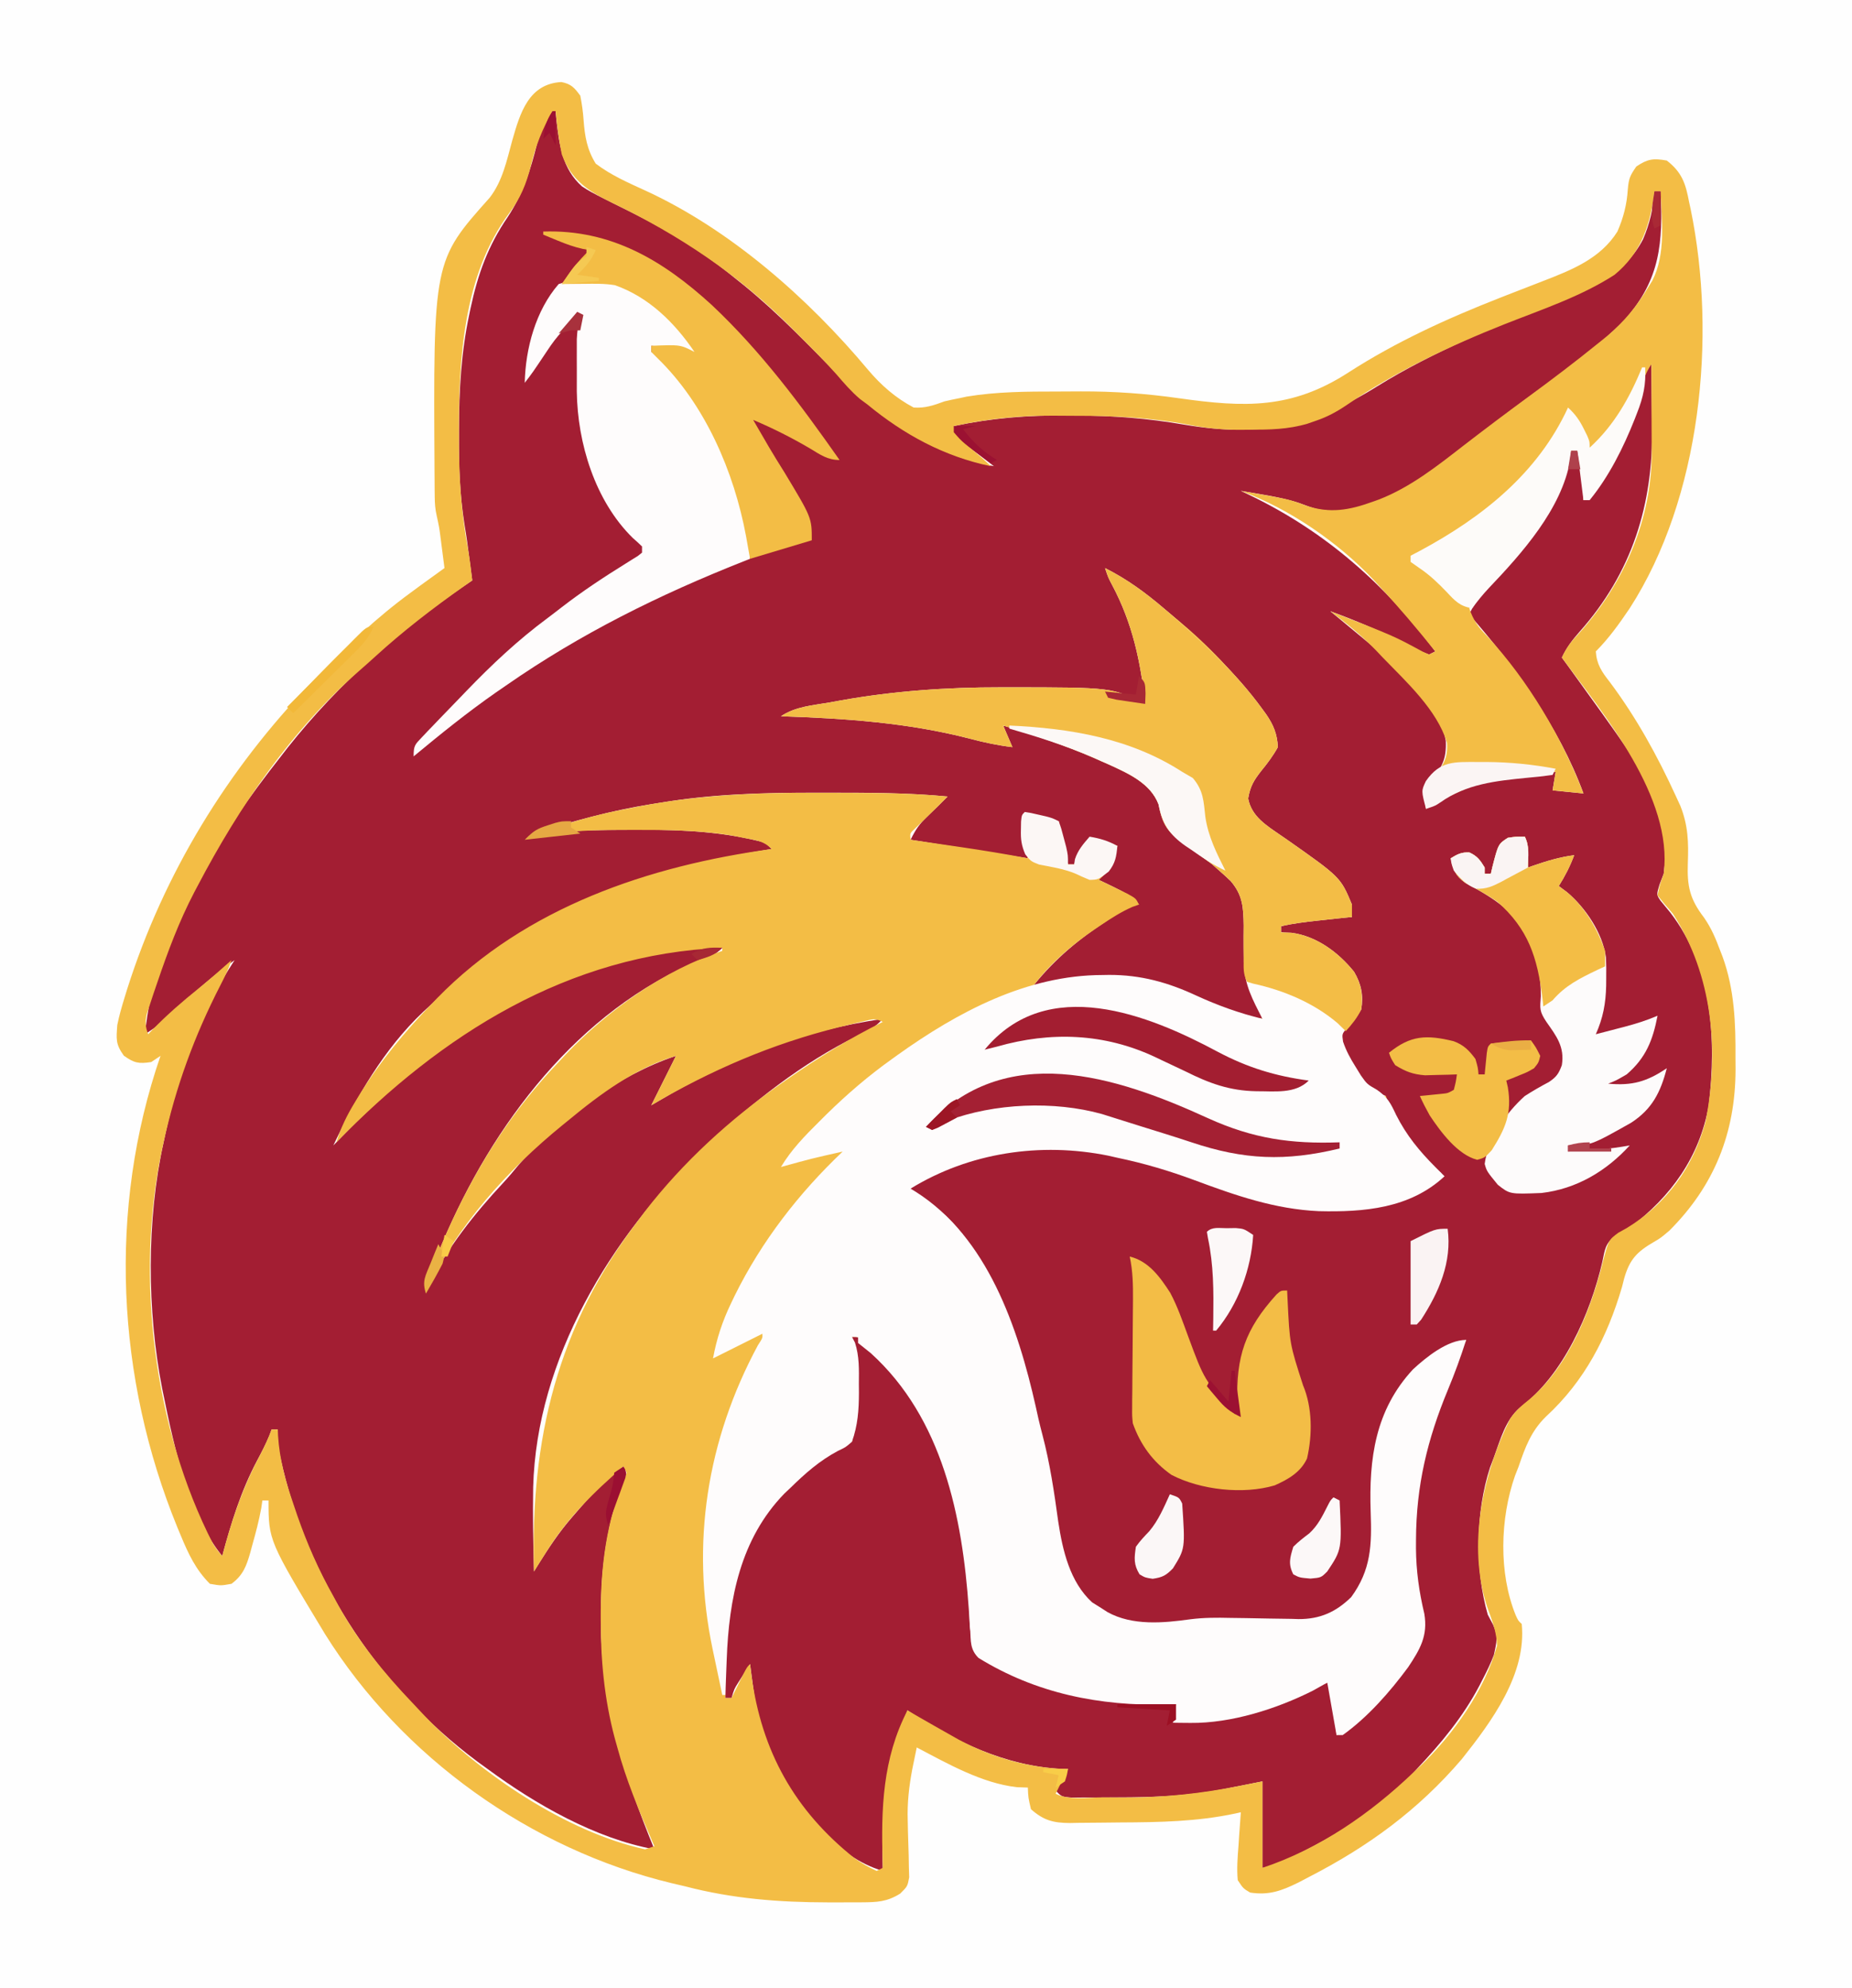
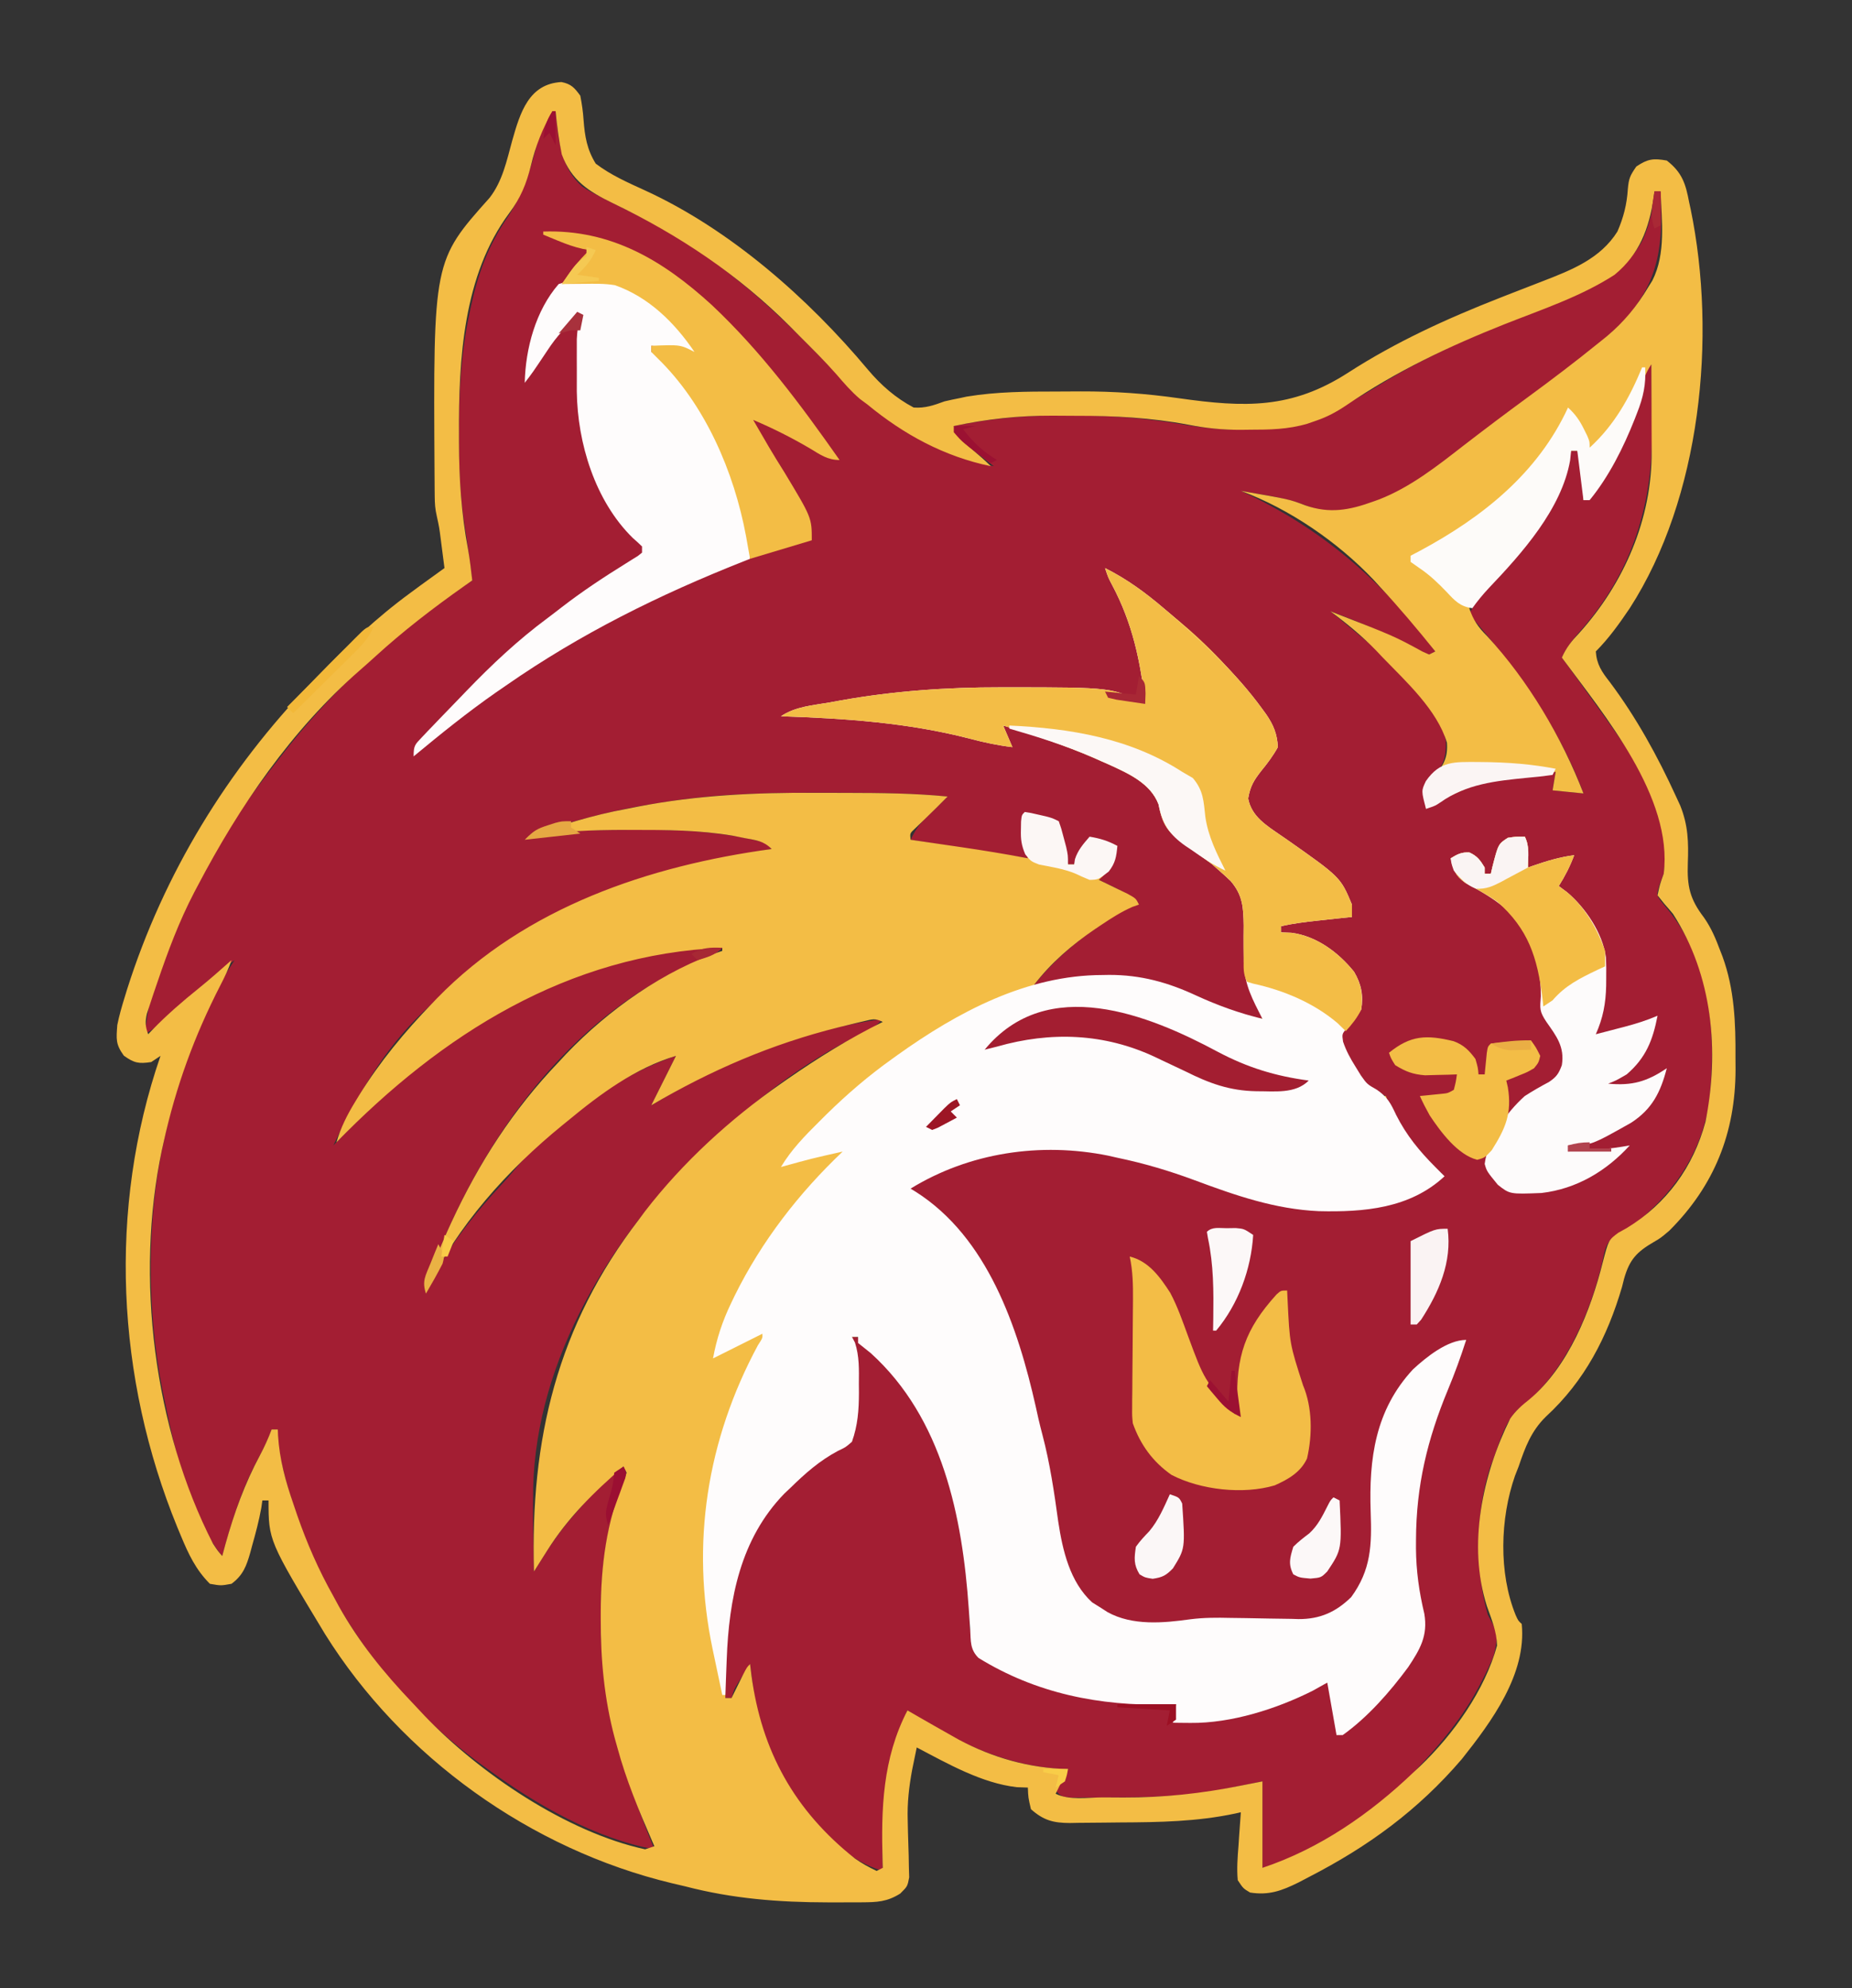
<svg xmlns="http://www.w3.org/2000/svg" version="1.1" width="600" height="644">
  <rect width="100%" height="100%" fill="#333333" stroke="none" />
-   <path d="M0 0 C198 0 396 0 600 0 C600 212.52 600 425.04 600 644 C402 644 204 644 0 644 C0 431.48 0 218.96 0 0 Z " fill="#FEFEFE" transform="translate(0,0)" />
  <path d="M0 0 C0.33 0 0.66 0 1 0 C1.086 0.906 1.173 1.812 1.262 2.746 C2.203 10.909 3.116 18.648 9.543 24.375 C11.628 25.774 13.749 26.883 16 28 C17.194 28.599 18.388 29.198 19.582 29.797 C21.628 30.818 23.676 31.838 25.725 32.852 C37.73 38.813 48.636 45.516 59 54 C60.029 54.824 61.057 55.647 62.117 56.496 C73.344 65.68 83.376 76.192 93.543 86.511 C107.713 100.864 123.002 111.084 143 115 C142.397 114.541 141.793 114.082 141.172 113.609 C140.373 112.996 139.573 112.382 138.75 111.75 C137.961 111.147 137.172 110.543 136.359 109.922 C134.071 108.058 131.976 106.193 130 104 C130 103.34 130 102.68 130 102 C142.213 99.423 153.906 98.477 166.375 98.562 C167.678 98.564 167.678 98.564 169.008 98.566 C181.183 98.596 192.772 99.475 204.783 101.559 C228.983 105.688 246.484 102.112 267.188 89.125 C285.536 77.773 305.886 69.501 325.938 61.688 C337.139 57.277 347.446 52.719 353.281 41.547 C355.499 36.384 356.586 31.591 357 26 C357.66 26 358.32 26 359 26 C359.757 42.567 358.95 54.292 347.617 67.297 C338.756 76.449 328.383 83.77 318.117 91.242 C312.721 95.181 307.424 99.244 302.125 103.312 C265.729 131.124 265.729 131.124 248 129 C245.848 128.403 243.802 127.66 241.715 126.867 C235.654 124.931 229.26 124.083 223 123 C224.016 123.485 225.032 123.969 226.078 124.469 C250.657 136.364 269.738 153.262 286 175 C285.34 175.33 284.68 175.66 284 176 C282.235 175.367 282.235 175.367 280.105 174.305 C278.928 173.728 278.928 173.728 277.726 173.14 C276.469 172.514 276.469 172.514 275.188 171.875 C267.576 168.164 259.98 164.851 252 162 C252.799 162.655 253.598 163.31 254.422 163.984 C286.674 190.663 286.674 190.663 289.406 203.98 C289.661 209.966 288.177 212.58 284.336 217.07 C282.212 220.138 282.548 222.382 283 226 C283.534 225.602 284.067 225.203 284.617 224.793 C296.562 216.299 310.688 214.949 325 214 C324.67 215.98 324.34 217.96 324 220 C327.3 220.33 330.6 220.66 334 221 C326.105 199.435 311.977 180.197 297 163 C298.322 160.104 299.78 157.957 301.938 155.625 C313.976 142.085 325.266 127.779 330 110 C330.66 110 331.32 110 332 110 C333.868 115.487 334.236 120.222 334 126 C334.66 126 335.32 126 336 126 C336.262 125.281 336.523 124.561 336.793 123.82 C338.041 120.905 339.543 118.503 341.312 115.875 C348.157 105.218 351.665 94.106 355 82 C355.33 82 355.66 82 356 82 C356.075 87.013 356.129 92.026 356.165 97.039 C356.18 98.738 356.2 100.437 356.226 102.136 C356.607 127.415 349.774 149.471 332.732 168.637 C330.355 171.315 328.513 173.764 327 177 C327.727 177.995 328.454 178.99 329.203 180.016 C362.268 225.764 362.268 225.764 360 247 C359.319 248.763 359.319 248.763 358.625 250.562 C357.658 253.814 357.658 253.814 358.957 255.719 C360.005 257.024 361.07 258.318 362.145 259.602 C375.796 277.248 377.157 300.869 374.562 322.219 C371.582 338.758 362.395 351.537 349.141 361.527 C347 363 347 363 344.352 364.273 C341.065 366.687 340.939 368.739 340.125 372.688 C336.267 389.407 327.472 409.457 313.414 419.926 C308.706 423.971 307.089 430.294 305 436 C304.581 437.102 304.162 438.204 303.73 439.34 C299.034 453.827 298.79 472.33 303 487 C303.835 488.578 303.835 488.578 304.688 490.188 C306.45 493.963 305.858 495.939 305 500 C303.994 502.683 302.754 505.206 301.438 507.75 C301.08 508.449 300.723 509.148 300.355 509.868 C294.997 520.096 287.894 528.629 280 537 C279.388 537.677 278.775 538.354 278.145 539.051 C265.833 552.15 248.265 561.796 232 569 C231.34 569 230.68 569 230 569 C230 559.76 230 550.52 230 541 C223.583 542.265 223.583 542.265 217.169 543.543 C205.849 545.736 194.683 546.187 183.181 546.185 C180.91 546.188 178.64 546.206 176.369 546.225 C174.922 546.228 173.475 546.23 172.027 546.23 C170.725 546.235 169.423 546.239 168.082 546.243 C165 546 165 546 163 544 C164.32 541.69 165.64 539.38 167 537 C165.979 536.979 165.979 536.979 164.938 536.957 C146.772 536.063 129.942 527.961 115 518 C107.537 535.758 106.563 550.954 107 570 C91.905 565.515 81.148 551.092 73.824 537.879 C72.816 535.944 71.9 533.987 71 532 C70.662 531.325 70.325 530.649 69.977 529.953 C66.08 521.457 65.244 512.176 64 503 C63.184 504.268 62.372 505.54 61.562 506.812 C60.884 507.874 60.884 507.874 60.191 508.957 C58.859 511.081 58.859 511.081 58 514 C57.34 514 56.68 514 56 514 C55.941 510.083 55.906 506.167 55.875 502.25 C55.858 501.158 55.841 500.066 55.824 498.941 C55.703 478.382 62.432 460.383 76.672 445.32 C91.04 431 91.04 431 97 431 C97.926 424.734 98.152 418.642 98.125 412.312 C98.129 411.389 98.133 410.465 98.137 409.514 C98.135 408.618 98.134 407.723 98.133 406.801 C98.131 405.597 98.131 405.597 98.129 404.368 C97.991 401.835 97.553 399.474 97 397 C99 397 99 397 101.062 398.875 C102.047 399.912 103.025 400.954 104 402 C104.675 402.694 105.351 403.387 106.047 404.102 C119.264 418.093 127.187 435.529 132 454 C132.181 454.689 132.362 455.379 132.549 456.089 C133.802 461.51 134.229 466.877 134.5 472.422 C134.584 473.957 134.669 475.492 134.754 477.027 C134.884 479.4 135.001 481.768 135.074 484.143 C135.076 493.432 135.076 493.432 139.162 501.32 C141.729 502.882 144.176 503.988 147 505 C147.98 505.508 148.959 506.016 149.969 506.539 C166.625 513.685 184.093 514.93 202 516 C202 517.65 202 519.3 202 521 C217.411 522.198 231.938 516.67 246 511 C246.975 510.611 247.949 510.221 248.953 509.82 C249.629 509.55 250.304 509.279 251 509 C252.747 512.827 253.349 516.124 253.625 520.312 C253.737 521.915 253.737 521.915 253.852 523.551 C253.901 524.359 253.95 525.167 254 526 C263.694 518.491 271.262 511.281 278 501 C278.675 500.053 278.675 500.053 279.363 499.086 C281.86 495.328 282.306 492.662 281.496 488.246 C281.332 487.505 281.169 486.764 281 486 C277.674 470.847 277.633 454.153 281 439 C281.222 437.92 281.443 436.84 281.672 435.727 C284.712 422.735 290.039 409.922 296 398 C284.621 403.63 277.567 408.428 271.688 419.812 C271.18 420.79 271.18 420.79 270.663 421.787 C265.374 432.668 265.8 443.546 266.343 455.399 C266.802 466.043 265.542 474.927 258.12 483.06 C252.532 488.257 247.222 489.294 239.699 489.16 C238.506 489.152 238.506 489.152 237.29 489.144 C234.755 489.127 232.222 489.096 229.688 489.062 C227.164 489.035 224.641 489.01 222.118 488.991 C220.551 488.979 218.985 488.962 217.419 488.938 C212.514 488.894 207.859 489.32 203 490 C191.371 490.93 182.358 490.256 173.07 482.359 C164.955 473.719 163.727 462.212 162 451 C159.402 434.452 156.128 418.401 150.75 402.5 C150.36 401.344 149.97 400.189 149.569 398.998 C143.672 381.885 135.774 360.274 118.562 351.562 C116.799 350.789 116.799 350.789 115 350 C124.235 339.722 140.912 336.643 154.177 335.874 C165.228 335.493 175.247 336.291 186 339 C187.105 339.255 188.209 339.51 189.348 339.773 C196.573 341.549 203.505 343.85 210.51 346.344 C232.31 354.097 256.106 360.248 278.355 350.535 C284.045 348.242 284.045 348.242 288 344 C287.256 343.416 287.256 343.416 286.496 342.82 C279.289 336.885 273.666 329.625 270 321 C270 320.34 270 319.68 270 319 C269.165 318.66 269.165 318.66 268.312 318.312 C262.583 315.061 257.724 308.981 255 303 C255.243 299.353 256.189 297.459 258.625 294.812 C260.849 291.821 261.399 289.794 261.25 286.062 C260.266 280.22 257.594 276.643 253 273 C247.593 269.721 242.285 267.001 236 266 C236 265.34 236 264.68 236 264 C243.763 261.056 250.744 260.651 259 261 C255.275 248.194 245.474 241.859 234.926 234.699 C225.428 228.234 225.428 228.234 224.438 223.062 C224.438 217.943 228.052 214.514 231.152 210.746 C233.256 207.619 233.946 205.765 234 202 C230.124 193.458 223.009 186.261 216.543 179.595 C214.93 177.928 213.339 176.241 211.746 174.555 C202.296 164.695 191.886 155.821 180 149 C180.543 150.016 181.085 151.032 181.645 152.078 C188.609 165.363 191.408 177.059 192 192 C191.427 191.879 190.854 191.758 190.264 191.633 C152.675 184.028 114.311 187.635 77 195 C77.748 195.04 78.495 195.079 79.265 195.12 C100.562 196.297 122.096 197.676 142.523 204.266 C145.049 205.142 145.049 205.142 148 205 C147.34 203.02 146.68 201.04 146 199 C160.444 202.118 188.09 208.886 197 222 C197.702 224.295 198.121 226.54 198.512 228.906 C199.933 235.002 207.416 238.46 212.199 241.871 C216.541 245.171 221.52 249.04 224 254 C224.106 255.83 224.155 257.663 224.176 259.496 C224.2 260.613 224.223 261.73 224.248 262.881 C224.29 265.217 224.322 267.553 224.342 269.889 C224.533 277.678 225.949 283.851 229 291 C229.33 291.99 229.66 292.98 230 294 C221.157 292.788 213.926 290.046 205.895 286.277 C196.953 282.227 188.168 280.621 178.375 280.75 C177.646 280.754 176.916 280.758 176.165 280.762 C170.82 280.848 166.142 281.629 161 283 C157.938 283.125 157.938 283.125 156 283 C162.965 274.427 170.701 268.007 179.938 262 C180.696 261.507 181.454 261.013 182.236 260.505 C187.739 257 187.739 257 190 257 C187.593 254.273 185.075 252.88 181.812 251.312 C180.911 250.876 180.01 250.439 179.082 249.988 C178.395 249.662 177.708 249.336 177 249 C177.619 248.299 178.238 247.597 178.875 246.875 C181.043 243.942 182.027 241.488 183 238 C180.03 237.34 177.06 236.68 174 236 C171.748 238.688 170.118 240.646 169 244 C168.34 244 167.68 244 167 244 C166.49 242.608 165.993 241.211 165.5 239.812 C165.082 238.647 165.082 238.647 164.656 237.457 C164 235 164 235 164 230 C160.37 229.34 156.74 228.68 153 228 C152.979 229.567 152.959 231.135 152.938 232.75 C152.92 234.073 152.92 234.073 152.902 235.422 C152.922 238.27 152.922 238.27 154 242 C141.46 240.02 128.92 238.04 116 236 C117.72 232.561 118.783 230.989 121.438 228.438 C122.333 227.569 122.333 227.569 123.246 226.684 C123.825 226.128 124.404 225.572 125 225 C126.001 224.001 127.002 223.002 128 222 C114.958 220.742 101.904 220.758 88.812 220.75 C87.653 220.749 86.493 220.748 85.298 220.747 C68.338 220.757 51.761 221.179 35 224 C33.619 224.217 33.619 224.217 32.211 224.438 C19.122 226.519 6.604 229.938 -6 234 C-2.982 234 -0.242 233.84 2.738 233.512 C9.508 232.877 16.258 232.814 23.05 232.815 C25.167 232.813 27.283 232.794 29.4 232.775 C42.486 232.722 56.346 233.509 69 237 C69.66 237.66 70.32 238.32 71 239 C70.257 239.12 69.513 239.24 68.747 239.364 C26.533 246.278 -8.848 260 -40 290 C-40.961 290.884 -40.961 290.884 -41.941 291.785 C-54.6 303.739 -63.598 319.44 -71 335 C-70.127 334.127 -69.268 333.239 -68.412 332.349 C-37.194 299.966 2.962 274.149 49 271 C51 270.977 53 270.97 55 271 C52.682 273.318 50.94 273.864 47.875 275 C8.306 291.187 -19.462 328.224 -35.625 366.438 C-37.766 371.558 -39.572 376.635 -41 382 C-40.706 381.392 -40.412 380.783 -40.109 380.156 C-33.878 367.98 -25.304 357.122 -15.992 347.148 C-14.181 345.196 -12.501 343.183 -10.812 341.125 C2.187 326.264 21.295 312.235 40 306 C37.36 311.28 34.72 316.56 32 322 C34.269 320.68 36.538 319.36 38.875 318 C47.638 313.009 56.691 308.863 66 305 C66.962 304.6 67.923 304.201 68.914 303.789 C81.026 299.102 94.173 295.931 107 294 C104.608 296.724 102.224 297.954 98.938 299.438 C80.954 308.223 64.452 321.246 50 335 C49.41 335.558 48.819 336.116 48.211 336.69 C18.887 364.569 -5.193 404.219 -6.266 445.72 C-6.414 454.815 -6.263 463.908 -6 473 C-5.337 471.925 -5.337 471.925 -4.66 470.829 C-1.245 465.367 2.193 460.159 6.438 455.312 C6.905 454.771 7.372 454.229 7.854 453.671 C18.486 441.46 18.486 441.46 24 439 C23.818 439.594 23.636 440.189 23.449 440.801 C22.621 443.531 21.808 446.264 21 449 C20.737 449.888 20.474 450.776 20.203 451.691 C16.791 463.653 15.622 475.134 15.688 487.562 C15.69 488.615 15.69 488.615 15.692 489.689 C15.792 516.006 23.133 538.854 33 563 C13.832 559.486 -5.43 548.46 -21 537 C-22.067 536.228 -23.135 535.456 -24.234 534.66 C-57.53 509.925 -81.258 472.876 -89 432 C-89.098 429.055 -89.098 429.055 -89 427 C-89.66 427 -90.32 427 -91 427 C-91.253 427.679 -91.505 428.359 -91.766 429.059 C-92.934 431.842 -94.29 434.458 -95.717 437.115 C-100.965 447.006 -104.085 457.222 -107 468 C-117.84 454.761 -122.649 432.459 -126 416 C-126.151 415.271 -126.302 414.542 -126.458 413.791 C-131.393 388.6 -131.552 359.091 -126 334 C-125.812 333.111 -125.624 332.222 -125.43 331.306 C-121.156 311.629 -114.176 291.875 -103 275 C-109.414 279.569 -115.19 284.696 -121 290 C-122.475 291.318 -123.953 292.63 -125.438 293.938 C-126.364 294.755 -126.364 294.755 -127.309 295.59 C-129 297 -129 297 -132 299 C-129.167 266.631 -107.621 233.957 -88 209 C-86.896 207.575 -86.896 207.575 -85.77 206.121 C-68.845 184.814 -48.573 167.074 -26 152 C-26.291 149.792 -26.583 147.583 -26.875 145.375 C-27.134 143.414 -27.393 141.454 -27.649 139.493 C-27.909 137.648 -28.199 135.808 -28.506 133.97 C-30.041 124.407 -30.358 115.095 -30.312 105.438 C-30.311 104.649 -30.31 103.86 -30.308 103.047 C-30.265 90.499 -29.61 78.31 -27 66 C-26.845 65.254 -26.69 64.507 -26.53 63.738 C-24.167 52.698 -20.872 43.601 -14.512 34.293 C-9.549 26.765 -7.131 19.127 -4.98 10.453 C-3.836 6.421 -2.35 3.441 0 0 Z " fill="#A31E33" transform="translate(179,36)" />
  <path d="M0 0 C3.169 0.641 4.208 1.826 6.105 4.426 C6.637 7.135 6.98 9.571 7.168 12.301 C7.565 17.581 8.264 21.841 11.105 26.426 C16.078 30.205 21.583 32.588 27.23 35.176 C54.778 47.834 79.952 70.053 99.305 93.18 C103.528 98.193 108.291 102.349 114.105 105.426 C117.822 105.7 120.645 104.694 124.105 103.426 C125.765 103.041 127.433 102.686 129.105 102.363 C130.188 102.129 130.188 102.129 131.293 101.891 C141.034 100.281 150.741 100.24 160.589 100.24 C163.138 100.238 165.687 100.22 168.236 100.201 C179.019 100.164 189.427 100.906 200.105 102.426 C221.325 105.426 236.522 105.983 254.91 94.109 C270.363 84.151 286.798 76.66 303.883 69.957 C304.659 69.651 305.434 69.346 306.234 69.031 C310.14 67.494 314.051 65.972 317.972 64.474 C327.273 60.873 336.578 57.229 342.105 48.426 C344.079 43.883 345.176 39.616 345.48 34.676 C345.793 31.243 346.148 30.365 348.23 27.363 C351.91 24.884 353.75 24.648 358.105 25.426 C363.133 29.333 364.226 33.021 365.355 38.988 C365.595 40.091 365.595 40.091 365.84 41.217 C374.368 82.615 369.154 134.67 346.105 170.426 C342.78 175.348 339.314 180.218 335.105 184.426 C335.39 188.644 337.041 191.034 339.605 194.301 C348.216 205.787 355.14 218.386 361.105 231.426 C361.563 232.418 362.021 233.411 362.492 234.434 C365.027 240.819 365.171 246.241 364.918 252.988 C364.661 260.447 365.509 264.559 370.156 270.629 C372.537 274.046 373.968 277.478 375.418 281.363 C375.66 281.984 375.902 282.604 376.151 283.243 C380.038 293.89 380.426 304.826 380.355 316.051 C380.363 317.296 380.371 318.541 380.379 319.824 C380.336 340.328 373.518 357.471 358.926 372.039 C356.105 374.426 356.105 374.426 353.903 375.707 C348.37 378.932 346.049 381.375 344.283 387.557 C344.06 388.442 343.836 389.327 343.605 390.238 C338.839 406.481 331.51 420.723 318.918 432.301 C314.159 436.957 312.221 442.208 310.105 448.426 C309.712 449.429 309.319 450.432 308.914 451.465 C304.091 465.278 303.587 482.892 309.133 496.547 C309.964 498.386 309.964 498.386 311.105 499.426 C312.73 515.668 301.342 531.064 291.668 543.238 C277.515 559.758 261.374 571.525 242.105 581.426 C241.016 581.997 239.927 582.568 238.805 583.156 C233.347 585.851 229.202 587.388 223.105 586.426 C220.867 585.094 220.867 585.094 219.105 582.426 C218.754 578.646 219.053 574.953 219.355 571.176 C219.454 569.629 219.454 569.629 219.555 568.051 C219.72 565.507 219.904 562.967 220.105 560.426 C219.511 560.559 218.917 560.691 218.305 560.828 C205.948 563.461 193.676 563.667 181.088 563.721 C179.216 563.733 177.343 563.753 175.471 563.782 C172.738 563.825 170.006 563.841 167.273 563.852 C166.442 563.869 165.611 563.887 164.754 563.905 C159.439 563.885 156.235 563.1 152.105 559.426 C151.23 555.676 151.23 555.676 151.105 552.426 C149.93 552.385 148.754 552.343 147.543 552.301 C136.218 551.037 125.056 544.651 115.105 539.426 C114.79 540.946 114.479 542.467 114.168 543.988 C113.907 545.259 113.907 545.259 113.641 546.555 C112.599 552.141 111.994 557.407 112.184 563.094 C112.209 564.316 112.235 565.539 112.262 566.799 C112.325 569.354 112.403 571.909 112.496 574.463 C112.517 575.682 112.537 576.901 112.559 578.156 C112.591 579.264 112.624 580.371 112.657 581.512 C112.105 584.426 112.105 584.426 109.765 586.755 C105.462 589.459 102.226 589.564 97.227 589.594 C96.547 589.598 95.867 589.602 95.166 589.606 C92.958 589.616 90.751 589.616 88.543 589.613 C87.419 589.613 87.419 589.613 86.273 589.612 C70.41 589.586 55.511 588.439 40.105 584.426 C38.654 584.083 37.202 583.742 35.75 583.402 C-9.932 572.439 -51.689 542.586 -76.594 502.706 C-94.895 472.41 -94.895 472.41 -94.895 459.426 C-95.555 459.426 -96.215 459.426 -96.895 459.426 C-97.012 460.238 -97.129 461.05 -97.25 461.887 C-98.004 466.025 -99.053 470.009 -100.207 474.051 C-100.407 474.801 -100.608 475.551 -100.814 476.324 C-102.052 480.646 -103.142 483.647 -106.895 486.426 C-110.332 487.051 -110.332 487.051 -113.895 486.426 C-118.458 481.87 -120.818 476.831 -123.27 470.926 C-123.655 470.001 -124.041 469.077 -124.438 468.125 C-144.21 419.803 -146.993 365.004 -129.895 315.426 C-130.885 316.086 -131.875 316.746 -132.895 317.426 C-136.931 318.04 -138.416 317.769 -141.77 315.363 C-144.478 311.619 -144.226 309.999 -143.895 305.426 C-143.288 302.385 -142.434 299.45 -141.52 296.488 C-141.256 295.629 -140.993 294.769 -140.722 293.883 C-128.811 256.335 -108.201 222.692 -80.895 194.426 C-80.214 193.718 -79.534 193.011 -78.833 192.282 C-69.399 182.516 -59.866 173.438 -48.895 165.426 C-47.792 164.612 -46.689 163.798 -45.586 162.984 C-43.034 161.115 -40.472 159.261 -37.895 157.426 C-38.204 155.009 -38.517 152.592 -38.832 150.176 C-38.919 149.494 -39.006 148.812 -39.096 148.109 C-39.591 144.251 -39.591 144.251 -40.418 140.454 C-40.915 138.337 -41.035 136.47 -41.056 134.298 C-41.065 133.49 -41.075 132.683 -41.084 131.852 C-41.091 130.548 -41.091 130.548 -41.098 129.219 C-41.105 128.31 -41.112 127.4 -41.119 126.464 C-41.53 57.922 -41.53 57.922 -23.27 37.488 C-19.104 32.117 -17.742 25.526 -15.969 19.039 C-13.35 9.762 -10.511 0.572 0 0 Z M-2.895 9.426 C-6.16 15.114 -8.361 20.678 -9.895 27.051 C-11.346 32.964 -13.233 37.557 -16.895 42.426 C-31.858 62.536 -33.314 89.894 -33.207 114.176 C-33.206 115.344 -33.206 115.344 -33.206 116.536 C-33.183 128.333 -32.458 139.761 -30.258 151.377 C-29.666 154.711 -29.286 158.063 -28.895 161.426 C-29.789 162.055 -30.684 162.684 -31.605 163.332 C-41.672 170.443 -51.296 177.83 -60.402 186.156 C-62.027 187.635 -63.667 189.097 -65.324 190.539 C-87.462 209.883 -104.316 234.531 -117.895 260.426 C-118.248 261.092 -118.601 261.759 -118.964 262.446 C-123.894 271.882 -127.537 281.663 -130.957 291.738 C-131.567 293.52 -131.567 293.52 -132.19 295.338 C-132.742 297.015 -132.742 297.015 -133.305 298.727 C-133.802 300.23 -133.802 300.23 -134.309 301.763 C-134.903 304.464 -134.83 305.86 -133.895 308.426 C-133.445 307.953 -132.995 307.48 -132.531 306.992 C-127.824 302.152 -122.855 297.84 -117.594 293.613 C-113.938 290.651 -110.407 287.556 -106.895 284.426 C-107.849 287.289 -109.091 289.835 -110.471 292.512 C-118.932 308.967 -124.907 325.323 -128.895 343.426 C-129.075 344.233 -129.256 345.041 -129.442 345.873 C-138.161 387.02 -132.041 436.105 -112.895 473.426 C-111.306 475.822 -111.306 475.822 -109.895 477.426 C-109.554 476.168 -109.214 474.91 -108.863 473.613 C-106.006 463.402 -102.647 454.058 -97.629 444.711 C-96.188 441.981 -94.969 439.315 -93.895 436.426 C-93.235 436.426 -92.575 436.426 -91.895 436.426 C-91.869 437.067 -91.844 437.708 -91.819 438.368 C-91.328 446.247 -89.393 453.173 -86.832 460.613 C-86.429 461.799 -86.027 462.985 -85.612 464.207 C-82.414 473.401 -78.666 481.955 -73.895 490.426 C-73.321 491.484 -72.747 492.542 -72.156 493.633 C-65.66 505.266 -57.451 515.378 -48.28 524.973 C-46.946 526.372 -45.629 527.787 -44.312 529.203 C-26.518 547.798 1.669 566.903 27.105 572.426 C28.095 572.096 29.085 571.766 30.105 571.426 C29.773 570.665 29.773 570.665 29.435 569.888 C25.089 559.879 20.953 549.983 18.105 539.426 C17.831 538.446 17.556 537.466 17.273 536.457 C13.865 523.697 12.695 510.981 12.73 497.801 C12.73 496.76 12.73 496.76 12.73 495.697 C12.767 480.625 14.537 466.305 20.469 452.324 C20.679 451.698 20.889 451.071 21.105 450.426 C20.775 449.766 20.445 449.106 20.105 448.426 C10.559 456.652 1.997 465.096 -4.703 475.789 C-5.11 476.431 -5.517 477.072 -5.936 477.733 C-6.926 479.295 -7.911 480.86 -8.895 482.426 C-10.132 439.682 -1.41 402.887 25.105 368.426 C26.057 367.14 26.057 367.14 27.027 365.828 C39.35 349.882 54.609 335.922 71.105 324.426 C71.764 323.965 72.423 323.504 73.102 323.029 C83.029 316.139 93.252 309.765 104.105 304.426 C101.567 303.157 100.681 303.572 97.949 304.211 C96.677 304.507 96.677 304.507 95.378 304.81 C94.463 305.034 93.548 305.258 92.605 305.488 C91.661 305.718 90.717 305.948 89.745 306.184 C68.071 311.592 48.333 320.11 29.105 331.426 C31.772 326.092 34.439 320.759 37.105 315.426 C23.988 319.318 12.519 327.807 2.105 336.426 C1.536 336.889 0.966 337.351 0.379 337.828 C-17.637 352.5 -33.648 370.408 -43.895 391.426 C-42.023 384.671 -39.745 378.299 -36.832 371.926 C-36.244 370.637 -36.244 370.637 -35.644 369.321 C-26.686 349.998 -15.673 332.844 -0.895 317.426 C0.329 316.107 0.329 316.107 1.578 314.762 C15.176 300.543 33.303 287.616 52.105 281.426 C52.105 281.096 52.105 280.766 52.105 280.426 C2.143 282.481 -38.935 308.545 -72.895 343.426 C-71.495 338.635 -69.42 334.537 -66.832 330.301 C-66.434 329.646 -66.035 328.99 -65.625 328.315 C-58.852 317.349 -50.825 307.677 -41.895 298.426 C-41.361 297.868 -40.828 297.311 -40.278 296.736 C-11.579 267.303 28.294 253.858 68.105 248.426 C65.36 245.68 63.027 245.605 59.23 244.863 C57.996 244.614 56.761 244.366 55.488 244.109 C44.71 242.283 33.817 242.227 22.918 242.238 C22.194 242.238 21.47 242.237 20.724 242.236 C10.072 242.237 -0.371 242.626 -10.895 244.426 C-0.319 240.721 10.059 237.454 21.105 235.426 C22.395 235.171 23.684 234.915 25.012 234.652 C43.965 230.987 62.865 230.113 82.137 230.22 C85.564 230.238 88.99 230.24 92.416 230.24 C103.352 230.258 114.213 230.358 125.105 231.426 C124.425 232.106 123.744 232.787 123.043 233.488 C122.594 233.939 122.146 234.391 121.684 234.855 C120.537 235.996 119.38 237.125 118.215 238.246 C117.581 238.862 116.946 239.478 116.293 240.113 C115.688 240.695 115.084 241.276 114.461 241.875 C112.886 243.333 112.886 243.333 113.105 245.426 C113.866 245.536 114.626 245.647 115.409 245.761 C118.913 246.272 122.415 246.787 125.918 247.301 C127.114 247.475 128.309 247.649 129.541 247.828 C136.758 248.89 143.939 250.063 151.105 251.426 C150.942 250.819 150.779 250.212 150.612 249.587 C149.677 245.595 150.052 241.506 150.105 237.426 C153.735 238.086 157.365 238.746 161.105 239.426 C161.229 240.808 161.353 242.19 161.48 243.613 C161.869 247.188 162.525 250.159 164.105 253.426 C164.765 253.426 165.425 253.426 166.105 253.426 C166.683 252.291 167.26 251.157 167.855 249.988 C169.826 246.584 169.826 246.584 171.98 245.363 C174.932 245.45 177.368 246.368 180.105 247.426 C179.679 248.7 179.238 249.97 178.793 251.238 C178.549 251.946 178.306 252.654 178.055 253.383 C177.038 255.571 175.897 256.835 174.105 258.426 C174.96 258.836 175.815 259.246 176.695 259.668 C177.8 260.207 178.905 260.746 180.043 261.301 C181.145 261.834 182.247 262.368 183.383 262.918 C186.105 264.426 186.105 264.426 187.105 266.426 C186.09 266.78 186.09 266.78 185.055 267.141 C181.418 268.725 178.201 270.787 174.918 272.988 C174.259 273.429 173.6 273.87 172.921 274.325 C165.373 279.475 158.71 285.177 153.105 292.426 C158.505 291.785 158.505 291.785 163.867 290.902 C167.688 290.34 171.441 290.242 175.293 290.238 C175.985 290.226 176.676 290.214 177.389 290.201 C188.773 290.17 198.022 293.367 208.211 298.148 C214.434 300.967 220.338 302.498 227.105 303.426 C225.706 299.918 225.706 299.918 224.263 296.428 C221.317 288.748 221.754 281.05 221.93 272.932 C221.882 267.112 221.667 263.315 217.766 258.809 C216.577 257.648 215.358 256.518 214.105 255.426 C213.519 254.88 212.932 254.335 212.328 253.773 C208.315 250.087 203.826 247.162 199.242 244.234 C195.833 241.349 195.273 238.261 194.418 233.988 C192.105 227.711 186.537 224.302 180.662 221.459 C180.004 221.159 179.346 220.86 178.668 220.551 C177.961 220.223 177.255 219.895 176.527 219.557 C160.317 211.855 160.317 211.855 143.105 208.426 C143.765 210.406 144.425 212.386 145.105 214.426 C139.915 213.457 134.801 212.346 129.693 211.006 C111.645 206.391 92.674 205.185 74.105 204.426 C78.353 203.62 82.604 202.834 86.855 202.051 C88.023 201.829 89.191 201.607 90.395 201.379 C107.6 198.234 124.756 197.021 142.23 197.051 C143.549 197.049 143.549 197.049 144.894 197.046 C159.955 197.049 174.338 198.302 189.105 201.426 C188.682 186.309 185.401 173.804 178.105 160.426 C177.775 159.766 177.445 159.106 177.105 158.426 C197.163 170.051 218.908 188.991 230.105 209.426 C231.502 214.709 231.502 214.709 229.48 218.363 C228.243 219.959 227.002 221.552 225.723 223.113 C223.276 226.244 222.167 228.027 221.543 232.051 C222.367 236.996 224.777 239.45 228.77 242.383 C230.235 243.301 230.235 243.301 231.73 244.238 C242.439 251.199 252.234 257.771 256.105 270.426 C254.872 270.374 254.872 270.374 253.613 270.32 C246.19 270.14 240.058 270.789 233.105 273.426 C233.105 274.086 233.105 274.746 233.105 275.426 C233.723 275.573 234.34 275.72 234.977 275.871 C243.885 278.23 252.158 282.386 257.105 290.426 C258.189 293.868 258.61 296.841 258.105 300.426 C256.726 302.766 255.247 304.593 253.355 306.539 C251.869 308.38 251.869 308.38 252.215 310.809 C253.25 313.85 254.624 316.281 256.355 318.988 C256.938 319.918 257.521 320.847 258.121 321.805 C260.206 324.559 262.273 326.459 265.105 328.426 C265.765 328.426 266.425 328.426 267.105 328.426 C267.37 329.304 267.634 330.181 267.906 331.086 C270.948 339.557 276.497 346.445 283.105 352.426 C283.765 353.086 284.425 353.746 285.105 354.426 C269.735 365.172 251.319 366.636 233.186 363.45 C223.524 361.483 214.406 358.156 205.182 354.721 C196.9 351.647 188.758 349.222 180.105 347.426 C179.126 347.203 178.146 346.98 177.137 346.75 C156.441 342.571 133.451 345.091 115.355 356.238 C114.283 356.96 113.21 357.682 112.105 358.426 C114.102 360.623 114.102 360.623 117.23 362.051 C135.726 372.581 144.549 399.037 150.105 418.426 C151.37 423.307 152.485 428.219 153.573 433.142 C153.959 434.797 154.375 436.445 154.808 438.088 C157.26 447.387 158.644 456.773 159.947 466.293 C161.447 476.105 163.993 485.861 171.418 492.926 C173.206 494.267 173.206 494.267 175.105 495.426 C176.037 496.041 176.037 496.041 176.988 496.668 C184.997 501.083 195.037 500.133 203.816 498.908 C208.137 498.356 212.351 498.365 216.699 498.469 C218.323 498.491 219.947 498.513 221.57 498.533 C224.092 498.57 226.612 498.613 229.133 498.673 C231.593 498.727 234.052 498.756 236.512 498.781 C237.255 498.805 237.998 498.829 238.763 498.853 C245.127 498.885 250.138 496.865 255.059 492.82 C262.813 483.361 263.608 475.232 263.168 463.176 C262.59 446.279 264.49 430.634 276.23 417.551 C281.074 413.108 287.261 410.317 293.105 407.426 C292.823 408.049 292.542 408.673 292.251 409.315 C287.053 420.867 282.123 432.094 279.105 444.426 C278.765 445.498 278.425 446.571 278.074 447.676 C276.015 455.646 275.885 463.853 275.855 472.051 C275.852 473.002 275.848 473.953 275.844 474.934 C275.903 482.258 276.852 489.001 278.547 496.113 C279.754 503.269 277.182 507.616 273.324 513.418 C267.042 521.934 259.793 529.334 251.105 535.426 C251.056 534.618 251.007 533.809 250.957 532.977 C250.845 531.374 250.845 531.374 250.73 529.738 C250.661 528.683 250.591 527.627 250.52 526.539 C250.118 523.519 249.365 521.185 248.105 518.426 C247.43 518.696 246.755 518.967 246.059 519.246 C245.084 519.635 244.11 520.025 243.105 520.426 C241.427 521.103 241.427 521.103 239.715 521.793 C226.702 526.929 213.278 531.528 199.105 530.426 C199.105 528.776 199.105 527.126 199.105 525.426 C198.442 525.386 197.779 525.347 197.096 525.306 C178.914 524.169 160.572 522.962 144.105 514.426 C142.867 513.971 142.867 513.971 141.603 513.507 C138.48 512.121 136.463 510.918 134.105 508.426 C132.718 503.692 132.482 499.126 132.356 494.214 C132.25 490.25 131.979 486.297 131.727 482.34 C131.681 481.562 131.635 480.785 131.588 479.984 C130.063 455.563 119.454 428.511 101.234 411.699 C99.876 410.585 98.494 409.502 97.105 408.426 C96.775 407.766 96.445 407.106 96.105 406.426 C95.445 406.426 94.785 406.426 94.105 406.426 C94.268 407.152 94.43 407.878 94.597 408.626 C95.071 411.235 95.235 413.581 95.238 416.227 C95.24 417.122 95.241 418.017 95.242 418.939 C95.238 419.863 95.234 420.787 95.23 421.738 C95.234 422.65 95.238 423.562 95.242 424.502 C95.234 429.902 94.895 435.083 94.105 440.426 C93.366 440.706 92.626 440.985 91.863 441.273 C74.79 448.407 64.118 464.649 57.066 481 C53.089 491.041 52.964 500.783 53.043 511.426 C53.05 513.16 53.05 513.16 53.057 514.93 C53.068 517.762 53.085 520.594 53.105 523.426 C53.765 523.426 54.425 523.426 55.105 523.426 C55.455 522.716 55.804 522.005 56.164 521.273 C56.847 519.895 56.847 519.895 57.543 518.488 C57.995 517.572 58.448 516.655 58.914 515.711 C60.105 513.426 60.105 513.426 61.105 512.426 C61.252 513.623 61.399 514.821 61.551 516.055 C64.822 540.585 75.482 559.877 95.105 575.426 C97.419 577.025 99.545 578.224 102.105 579.426 C102.765 579.096 103.425 578.766 104.105 578.426 C104.085 577.793 104.064 577.16 104.042 576.508 C103.55 559.28 104.005 543.048 112.105 527.426 C113 527.945 113.895 528.465 114.816 529 C118.565 531.168 122.332 533.302 126.105 535.426 C126.961 535.91 127.817 536.395 128.699 536.895 C139.692 542.767 151.649 546.166 164.105 546.426 C162.785 549.066 161.465 551.706 160.105 554.426 C164.53 556.638 170.557 555.612 175.477 555.611 C177.673 555.613 179.87 555.631 182.066 555.65 C194.946 555.702 207.464 554.338 220.105 551.801 C222.415 551.347 224.725 550.893 227.105 550.426 C227.105 559.666 227.105 568.906 227.105 578.426 C245.642 572.247 262.082 560.861 276.105 547.426 C276.802 546.781 277.498 546.137 278.215 545.473 C288.921 535.265 299.181 520.852 303.105 506.426 C303.014 501.949 301.321 497.87 299.824 493.672 C293.479 473.844 298.41 451.035 307.383 432.906 C309.16 430.347 311.145 428.627 313.578 426.701 C326.242 416.126 333.469 397.876 337.352 382.309 C339.245 375.067 339.245 375.067 342.391 372.723 C343.307 372.212 344.224 371.702 345.168 371.176 C358.061 363.316 366.688 351.41 370.633 336.805 C375.2 313.817 372.965 289.381 360.105 269.426 C359.191 268.328 358.259 267.243 357.309 266.176 C356.582 265.268 355.855 264.361 355.105 263.426 C355.793 260.113 355.793 260.113 357.105 256.426 C360.207 231.658 337.804 205.004 324.105 186.426 C325.522 183.223 327.247 181.065 329.668 178.551 C344.238 162.395 353.349 141.488 353.203 119.648 C353.202 118.837 353.2 118.026 353.199 117.19 C353.193 114.623 353.181 112.055 353.168 109.488 C353.163 107.738 353.158 105.987 353.154 104.236 C353.143 99.966 353.126 95.696 353.105 91.426 C351.186 94.304 350.423 96.665 349.559 99.973 C346.282 112.458 340.813 123.069 333.105 133.426 C333.105 134.086 333.105 134.746 333.105 135.426 C332.445 135.426 331.785 135.426 331.105 135.426 C331.129 134.857 331.152 134.289 331.176 133.703 C331.297 128.5 330.783 124.353 329.105 119.426 C328.445 119.426 327.785 119.426 327.105 119.426 C326.829 120.464 326.829 120.464 326.547 121.523 C320.886 140.618 307.466 156.108 294.105 170.426 C295.424 174.3 296.966 176.558 299.855 179.426 C313.112 193.712 324.13 212.295 331.105 230.426 C327.805 230.096 324.505 229.766 321.105 229.426 C321.435 227.446 321.765 225.466 322.105 223.426 C301.487 224.838 301.487 224.838 283.105 233.426 C281.62 234.416 281.62 234.416 280.105 235.426 C279.364 229.496 279.364 229.496 281.441 226.496 C281.991 225.854 282.54 225.212 283.105 224.551 C285.929 221.01 287.217 218.542 286.871 213.965 C283.665 203.334 273.657 194.235 266.105 186.426 C265.393 185.673 264.68 184.92 263.945 184.145 C259.36 179.404 254.402 175.349 249.105 171.426 C269.689 179.421 269.689 179.421 278.988 184.492 C279.687 184.8 280.386 185.108 281.105 185.426 C281.765 185.096 282.425 184.766 283.105 184.426 C277.312 177.222 271.402 170.197 265.105 163.426 C264.433 162.687 263.76 161.949 263.066 161.188 C251.518 149.012 235.885 138.26 220.105 132.426 C235.776 135.137 235.776 135.137 240.98 137.113 C248.885 139.872 255.271 138.687 263.043 135.863 C263.675 135.636 264.306 135.41 264.957 135.176 C275.02 131.235 283.645 124.446 292.105 117.863 C299.027 112.531 305.989 107.269 313.043 102.113 C320.864 96.379 328.573 90.535 336.105 84.426 C336.968 83.731 337.83 83.036 338.719 82.32 C344.245 77.667 348.403 72.631 352.105 66.426 C352.541 65.726 352.977 65.026 353.426 64.305 C357.872 55.583 356.447 44.937 356.105 35.426 C355.445 35.426 354.785 35.426 354.105 35.426 C353.976 36.443 353.976 36.443 353.844 37.48 C352.326 47.533 349.205 55.83 341.184 62.43 C330.336 69.464 317.581 73.677 305.61 78.413 C287.644 85.549 270.415 93.677 254.414 104.613 C251.159 106.804 248.097 108.482 244.355 109.738 C243.033 110.197 243.033 110.197 241.684 110.664 C235.4 112.521 229.49 112.609 222.98 112.613 C221.998 112.626 221.016 112.638 220.004 112.65 C214.189 112.662 208.819 112.124 203.122 110.996 C190.998 108.704 179.052 108.079 166.742 108.11 C164.174 108.113 161.606 108.09 159.037 108.064 C148.086 108.025 137.812 109.133 127.105 111.426 C128.674 114.774 130.252 116.669 133.105 119.051 C135.182 120.799 137.185 122.505 139.105 124.426 C124.031 121.3 110.888 114.159 99.105 104.426 C97.922 103.552 97.922 103.552 96.715 102.66 C93.864 100.219 91.563 97.564 89.127 94.718 C85.225 90.294 81.024 86.16 76.855 81.988 C75.978 81.098 75.1 80.208 74.195 79.291 C57.305 62.364 38.074 49.555 16.61 39.214 C8.722 35.378 3.242 31.89 0.105 23.426 C-0.841 18.78 -1.445 14.144 -1.895 9.426 C-2.225 9.426 -2.555 9.426 -2.895 9.426 Z " fill="#F3BD45" transform="translate(181.895,26.574)" />
  <path d="M0 0 C7.052 3.543 13.003 7.889 19 13 C20.135 13.967 20.135 13.967 21.293 14.953 C31.925 24.285 42.618 34.13 50.938 45.625 C51.344 46.18 51.751 46.735 52.17 47.307 C54.584 50.81 55.779 53.742 56 58 C54.442 60.817 52.654 63.202 50.617 65.688 C48.185 68.801 47.062 70.64 46.375 74.625 C47.457 80.47 52.3 83.366 56.961 86.588 C57.551 86.992 58.142 87.396 58.75 87.812 C76.295 100.137 76.295 100.137 80 109 C80 110.32 80 111.64 80 113 C78.759 113.133 77.517 113.266 76.238 113.402 C74.596 113.581 72.954 113.759 71.312 113.938 C70.496 114.025 69.679 114.112 68.838 114.201 C64.845 114.638 60.923 115.113 57 116 C57 116.66 57 117.32 57 118 C58.114 118.041 59.227 118.082 60.375 118.125 C68.524 119.178 75.652 124.495 80.703 130.797 C83.034 134.757 83.786 138.462 83 143 C81.613 145.33 80.138 147.171 78.25 149.113 C76.762 150.955 76.762 150.955 77.113 153.383 C78.139 156.411 79.483 158.857 81.188 161.562 C81.759 162.492 82.33 163.421 82.918 164.379 C84.905 167.168 84.905 167.168 88.031 168.957 C91.526 171.362 92.535 173.313 94.312 177.125 C97.662 183.749 101.786 188.766 107 194 C107.583 194.585 108.165 195.17 108.766 195.773 C109.173 196.178 109.58 196.583 110 197 C98.76 207.464 83.831 208.648 69.266 208.301 C55.091 207.672 42.276 203.21 29.077 198.295 C20.794 195.221 12.652 192.796 4 191 C3.02 190.777 2.041 190.554 1.031 190.324 C-20.908 185.894 -43.924 189.294 -63 201 C-62.443 201.34 -61.886 201.681 -61.312 202.031 C-38.052 216.805 -28.221 245.902 -22.431 271.664 C-22.13 273.015 -21.831 274.365 -21.533 275.716 C-21.147 277.371 -20.731 279.019 -20.297 280.663 C-17.845 289.961 -16.461 299.348 -15.158 308.867 C-13.741 318.139 -11.416 328.387 -4.188 335 C-3.136 335.66 -2.084 336.32 -1 337 C-0.401 337.388 0.199 337.776 0.816 338.176 C8.885 342.631 18.854 341.718 27.711 340.482 C32.032 339.93 36.246 339.939 40.594 340.043 C42.217 340.065 43.841 340.087 45.465 340.107 C47.986 340.144 50.507 340.188 53.028 340.247 C55.487 340.302 57.946 340.33 60.406 340.355 C61.149 340.379 61.892 340.403 62.658 340.428 C69.626 340.462 74.773 338.176 79.75 333.312 C86.202 324.497 86.453 316.447 86.062 305.75 C85.47 288.434 87.528 272.763 99.75 259.562 C104.033 255.607 110.944 250 117 250 C115.258 255.486 113.303 260.826 111.094 266.141 C104.432 282.183 100.814 297.21 100.75 314.625 C100.746 315.576 100.742 316.528 100.738 317.508 C100.798 324.832 101.746 331.575 103.441 338.688 C104.648 345.844 102.075 350.187 98.223 355.992 C92.3 364.007 85.137 372.208 77 378 C76.34 378 75.68 378 75 378 C74.01 372.39 73.02 366.78 72 361 C70.453 361.866 68.906 362.733 67.312 363.625 C55.592 369.527 40.876 374.207 27.688 374.062 C26.619 374.053 25.55 374.044 24.449 374.035 C23.641 374.024 22.833 374.012 22 374 C22.33 372.02 22.66 370.04 23 368 C21.993 368.035 20.986 368.07 19.949 368.105 C-1.762 368.62 -22.342 364.52 -41 353 C-43.756 350.244 -43.464 347.592 -43.676 343.887 C-43.779 342.406 -43.883 340.925 -43.987 339.445 C-44.04 338.668 -44.092 337.891 -44.146 337.09 C-46.212 307.299 -52.603 275.38 -75.906 254.273 C-77.266 253.177 -78.632 252.087 -80 251 C-80 250.34 -80 249.68 -80 249 C-80.66 249 -81.32 249 -82 249 C-81.513 249.918 -81.513 249.918 -81.016 250.855 C-79.563 255.354 -79.711 259.616 -79.75 264.312 C-79.738 265.681 -79.738 265.681 -79.727 267.076 C-79.743 272.703 -80.085 277.681 -82 283 C-84.031 284.777 -84.031 284.777 -86.5 285.938 C-92.526 289.146 -97.141 293.24 -102 298 C-102.616 298.58 -103.232 299.16 -103.867 299.758 C-118.142 314.428 -121.848 333.906 -122.562 353.5 C-122.627 355.163 -122.627 355.163 -122.693 356.859 C-122.799 359.573 -122.901 362.286 -123 365 C-123.33 365 -123.66 365 -124 365 C-124.816 361.147 -125.627 357.292 -126.438 353.438 C-126.668 352.351 -126.898 351.265 -127.135 350.146 C-134.292 316.02 -128.971 282.412 -112.469 251.754 C-110.922 249.373 -110.922 249.373 -111 248 C-111.82 248.41 -112.64 248.82 -113.484 249.242 C-117.99 251.495 -122.495 253.747 -127 256 C-125.83 249.574 -123.955 243.941 -121.125 238.062 C-120.539 236.84 -120.539 236.84 -119.941 235.593 C-111.26 218.038 -99.185 202.453 -85 189 C-95.062 191.261 -95.062 191.261 -105 194 C-101.608 188.356 -97.283 183.937 -92.625 179.312 C-91.823 178.515 -91.021 177.718 -90.194 176.896 C-83.516 170.348 -76.613 164.425 -69 159 C-68.134 158.375 -68.134 158.375 -67.25 157.738 C-47.728 143.787 -25.352 131.835 -0.812 131.812 C-0.121 131.8 0.571 131.788 1.283 131.775 C11.517 131.747 20.268 134.154 29.5 138.438 C36.554 141.679 43.448 144.162 51 146 C50.626 145.271 50.252 144.543 49.867 143.792 C46.68 137.581 44.875 133.237 44.93 126.203 C44.914 124.517 44.914 124.517 44.898 122.797 C44.883 120.448 44.89 118.099 44.922 115.75 C44.829 109.924 44.609 105.928 40.723 101.398 C39.515 100.23 38.277 99.092 37 98 C36.218 97.306 35.435 96.613 34.629 95.898 C33.606 95.144 33.606 95.144 32.562 94.375 C31.81 93.808 31.057 93.241 30.281 92.656 C28.77 91.559 27.249 90.476 25.719 89.406 C20.327 85.577 18.578 83.18 17.375 76.562 C14.739 69.732 7.663 66.554 1.249 63.627 C0.445 63.276 -0.359 62.924 -1.188 62.562 C-2.037 62.185 -2.886 61.807 -3.761 61.418 C-13.278 57.287 -23.099 54.073 -33 51 C-32.01 53.31 -31.02 55.62 -30 58 C-34.7 57.435 -39.135 56.492 -43.709 55.286 C-63.724 50.078 -84.39 48.682 -105 48 C-100.196 44.797 -94.69 44.481 -89.062 43.5 C-87.908 43.287 -86.754 43.075 -85.564 42.855 C-68.365 39.806 -51.203 38.593 -33.75 38.625 C-32.867 38.624 -31.984 38.623 -31.075 38.622 C2.285 38.642 2.285 38.642 13 44 C11.533 30.222 8.87 17.775 2.27 5.426 C1 3 1 3 0 0 Z " fill="#FEFCFC" transform="translate(358,184)" />
  <path d="M0 0 C7.052 3.543 13.003 7.889 19 13 C20.135 13.967 20.135 13.967 21.293 14.953 C31.925 24.285 42.618 34.13 50.938 45.625 C51.344 46.18 51.751 46.735 52.17 47.307 C54.584 50.81 55.779 53.742 56 58 C54.442 60.817 52.654 63.202 50.617 65.688 C48.185 68.801 47.062 70.64 46.375 74.625 C47.457 80.47 52.3 83.366 56.961 86.588 C57.551 86.992 58.142 87.396 58.75 87.812 C76.295 100.137 76.295 100.137 80 109 C80 110.32 80 111.64 80 113 C78.759 113.133 77.517 113.266 76.238 113.402 C74.596 113.581 72.954 113.759 71.312 113.938 C70.496 114.025 69.679 114.112 68.838 114.201 C64.845 114.638 60.923 115.113 57 116 C57 116.66 57 117.32 57 118 C58.114 118.041 59.227 118.082 60.375 118.125 C68.53 119.179 75.641 124.499 80.707 130.793 C83.015 134.733 83.665 138.491 83 143 C81.62 145.816 80.115 147.627 78 150 C76.701 148.732 76.701 148.732 75.375 147.438 C67.66 140.847 57.847 136.745 48.012 134.605 C47.348 134.406 46.684 134.206 46 134 C44.675 131.351 44.907 129.362 44.93 126.398 C44.914 124.703 44.914 124.703 44.898 122.973 C44.883 120.598 44.89 118.222 44.922 115.848 C44.829 109.994 44.631 105.943 40.723 101.391 C39.515 100.225 38.277 99.089 37 98 C36.218 97.306 35.435 96.613 34.629 95.898 C33.606 95.144 33.606 95.144 32.562 94.375 C31.81 93.808 31.057 93.241 30.281 92.656 C28.77 91.559 27.249 90.476 25.719 89.406 C20.327 85.577 18.578 83.18 17.375 76.562 C14.739 69.732 7.663 66.554 1.249 63.627 C0.445 63.276 -0.359 62.924 -1.188 62.562 C-2.037 62.185 -2.886 61.807 -3.761 61.418 C-13.278 57.287 -23.099 54.073 -33 51 C-32.01 53.31 -31.02 55.62 -30 58 C-34.7 57.435 -39.135 56.492 -43.709 55.286 C-63.724 50.078 -84.39 48.682 -105 48 C-100.196 44.797 -94.69 44.481 -89.062 43.5 C-87.908 43.287 -86.754 43.075 -85.564 42.855 C-68.365 39.806 -51.203 38.593 -33.75 38.625 C-32.867 38.624 -31.984 38.623 -31.075 38.622 C2.285 38.642 2.285 38.642 13 44 C11.533 30.222 8.87 17.775 2.27 5.426 C1 3 1 3 0 0 Z " fill="#F3BD46" transform="translate(358,184)" />
  <path d="M0 0 C8.204 4.656 16.014 11.496 21.34 19.328 C21.01 19.988 20.68 20.648 20.34 21.328 C19.7 21.019 19.061 20.709 18.402 20.391 C14.419 19.009 10.523 18.674 6.34 18.328 C6.34 18.988 6.34 19.648 6.34 20.328 C7.825 20.823 7.825 20.823 9.34 21.328 C25.195 37.781 38.473 64.085 38.34 87.328 C37.627 87.609 36.913 87.89 36.179 88.179 C8.949 98.953 -16.555 111.56 -40.66 128.328 C-41.74 129.072 -42.821 129.816 -43.934 130.582 C-53.214 137.046 -61.955 144.115 -70.66 151.328 C-70.66 147.819 -70.26 147.531 -67.941 145.098 C-67.347 144.468 -66.753 143.837 -66.14 143.188 C-65.487 142.513 -64.833 141.837 -64.16 141.141 C-63.487 140.436 -62.813 139.731 -62.119 139.005 C-59.975 136.771 -57.818 134.549 -55.66 132.328 C-54.643 131.27 -54.643 131.27 -53.605 130.19 C-45.319 121.585 -36.872 113.645 -27.27 106.528 C-25.738 105.386 -24.228 104.215 -22.719 103.043 C-16.089 97.928 -9.212 93.364 -2.094 88.957 C-1.389 88.514 -0.684 88.07 0.043 87.613 C0.679 87.22 1.315 86.827 1.97 86.422 C2.422 86.061 2.874 85.7 3.34 85.328 C3.34 84.668 3.34 84.008 3.34 83.328 C2.375 82.375 1.365 81.466 0.34 80.578 C-11.884 68.577 -17.578 49.874 -17.793 33.133 C-17.796 30.823 -17.793 28.513 -17.785 26.203 C-17.791 24.453 -17.791 24.453 -17.797 22.668 C-17.796 21.543 -17.794 20.417 -17.793 19.258 C-17.792 18.239 -17.791 17.221 -17.79 16.171 C-17.666 13.453 -17.271 10.975 -16.66 8.328 C-21.137 11.784 -24.268 15.171 -27.348 19.891 C-32.126 27.038 -32.126 27.038 -34.66 30.328 C-34.415 19.228 -31.126 6.902 -23.66 -1.672 C-15.953 -4.241 -7.31 -3.365 0 0 Z " fill="#FEFCFC" transform="translate(204.66,93.672)" />
  <path d="M0 0 C1.607 3.215 1.057 6.436 1 10 C1.58 9.795 2.16 9.59 2.758 9.379 C7.162 7.86 11.357 6.595 16 6 C14.665 9.594 13.04 12.755 11 16 C11.866 16.639 12.732 17.279 13.625 17.938 C19.65 22.965 25.221 31.25 26.285 39.102 C26.402 41.368 26.415 43.606 26.375 45.875 C26.369 46.666 26.363 47.456 26.357 48.271 C26.23 54.017 25.352 58.709 23 64 C25.397 63.379 27.792 62.753 30.188 62.125 C30.861 61.951 31.535 61.777 32.229 61.598 C35.935 60.621 39.479 59.518 43 58 C41.464 65.957 39.234 71.634 33 77 C29.562 79 29.562 79 27 80 C34.748 80.728 39.566 79.352 46 75 C43.997 82.749 41.281 88.218 34.445 92.66 C21.425 100 21.425 100 14 100 C14 100.66 14 101.32 14 102 C16.209 101.858 18.417 101.711 20.625 101.562 C21.855 101.481 23.085 101.4 24.352 101.316 C27.615 101.033 30.779 100.59 34 100 C26.387 108.35 16.723 114.104 5.398 115.418 C-4.865 115.818 -4.865 115.818 -8.75 112.75 C-12.333 108.37 -12.333 108.37 -13 106 C-11.96 97.874 -6.06 89.409 0 84 C2.558 82.362 5.139 80.871 7.828 79.457 C10.262 77.824 11.004 76.722 12 74 C12.942 68.079 10.261 64.635 7 60 C4.687 56.531 4.9 55.698 5.188 51.688 C5.321 40.629 1.367 31.145 -6.316 23.242 C-10.325 19.893 -14.667 17.421 -19.277 14.984 C-22.542 12.605 -23.129 10.876 -24 7 C-21.834 5.685 -20.499 4.97 -17.938 5.125 C-15.408 6.267 -14.425 7.649 -13 10 C-13 10.66 -13 11.32 -13 12 C-12.34 12 -11.68 12 -11 12 C-10.841 11.301 -10.683 10.603 -10.52 9.883 C-8.598 2.389 -8.598 2.389 -5.5 0.375 C-3 0 -3 0 0 0 Z " fill="#FDFBFB" transform="translate(494,271)" />
  <path d="M0 0 C6.154 1.492 9.832 6.643 13.125 11.742 C15.531 16.254 17.171 21.088 18.938 25.875 C24.135 39.927 24.135 39.927 34 51 C34.33 51 34.66 51 35 51 C34.954 49.817 34.907 48.633 34.859 47.414 C34.44 32.345 37.328 23.566 47.59 12.246 C49 11 49 11 51 11 C51.049 12.039 51.098 13.078 51.148 14.148 C51.824 28.272 51.824 28.272 56.125 41.625 C59.195 48.908 59.213 57.739 57.445 65.406 C55.38 69.891 51.292 72.197 46.961 74.121 C36.763 77.148 22.947 75.61 13.52 70.711 C7.462 66.461 3.451 60.945 1 54 C0.766 51.617 0.766 51.617 0.789 49.121 C0.792 48.18 0.796 47.239 0.799 46.269 C0.813 45.264 0.826 44.258 0.84 43.223 C0.845 42.179 0.85 41.134 0.856 40.059 C0.873 36.726 0.905 33.395 0.938 30.062 C0.965 26.734 0.99 23.406 1.009 20.077 C1.021 18.008 1.038 15.939 1.062 13.87 C1.095 9.123 1.003 4.668 0 0 Z " fill="#F3BD46" transform="translate(366,407)" />
  <path d="M0 0 C21.978 -0.739 38.857 9.389 54.625 23.812 C70.593 38.833 83.439 56.109 96 74 C92.096 74 89.74 72.268 86.5 70.312 C80.502 66.778 74.415 63.723 68 61 C69.041 62.792 70.083 64.584 71.125 66.375 C71.766 67.478 72.406 68.582 73.066 69.719 C74.688 72.47 76.364 75.172 78.062 77.875 C87 92.691 87 92.691 87 100 C80.4 101.98 73.8 103.96 67 106 C66.567 103.566 66.134 101.132 65.688 98.625 C61.82 77.843 52.46 56.028 37.062 41.062 C36.382 40.382 35.701 39.701 35 39 C35 38.34 35 37.68 35 37 C44.41 36.631 44.41 36.631 49 39 C42.579 29.532 34.222 21.243 23.223 17.375 C19.906 16.815 16.602 16.896 13.25 16.938 C12.553 16.942 11.855 16.947 11.137 16.951 C9.424 16.963 7.712 16.981 6 17 C8.776 12.99 11.405 9.329 15 6 C14.285 5.878 13.569 5.755 12.832 5.629 C9.949 4.989 7.414 4.064 4.688 2.938 C3.363 2.394 3.363 2.394 2.012 1.84 C1.348 1.563 0.684 1.286 0 1 C0 0.67 0 0.34 0 0 Z " fill="#F3BD45" transform="translate(176,75)" />
  <path d="M0 0 C0.33 0 0.66 0 1 0 C1.297 5.452 0.37 9.733 -1.625 14.75 C-1.896 15.448 -2.166 16.146 -2.445 16.865 C-6.075 25.998 -10.74 35.363 -17 43 C-17.66 43 -18.32 43 -19 43 C-19.66 37.72 -20.32 32.44 -21 27 C-21.66 27 -22.32 27 -23 27 C-23.157 28.529 -23.157 28.529 -23.316 30.09 C-26.079 45.889 -38.93 60.215 -49.652 71.477 C-51.605 73.575 -53.341 75.668 -55 78 C-58.966 77.463 -60.637 75.621 -63.312 72.75 C-66.086 69.861 -68.744 67.308 -72.062 65.062 C-73.032 64.382 -74.001 63.701 -75 63 C-75 62.34 -75 61.68 -75 61 C-73.511 60.217 -73.511 60.217 -71.992 59.418 C-51.78 48.562 -33.788 34.303 -24 13 C-21.643 15.155 -20.21 17.197 -18.812 20.062 C-18.468 20.755 -18.124 21.447 -17.77 22.16 C-17 24 -17 24 -17 26 C-9.041 18.764 -4.068 9.86 0 0 Z " fill="#FDFBF9" transform="translate(532,119)" />
  <path d="M0 0 C1.607 3.215 1.057 6.436 1 10 C1.58 9.795 2.16 9.59 2.758 9.379 C7.162 7.86 11.357 6.595 16 6 C14.665 9.594 13.04 12.755 11 16 C11.866 16.639 12.732 17.279 13.625 17.938 C19.515 22.853 23.511 29.811 26 37 C26.043 38.666 26.051 40.334 26 42 C25.192 42.375 24.384 42.75 23.551 43.137 C17.823 45.88 13.154 48.176 9 53 C8.01 53.66 7.02 54.32 6 55 C5.853 53.658 5.853 53.658 5.703 52.289 C4.081 39.171 1.184 29.926 -9 21 C-12.304 18.764 -15.751 16.848 -19.277 14.984 C-22.542 12.605 -23.129 10.876 -24 7 C-21.834 5.685 -20.499 4.97 -17.938 5.125 C-15.408 6.267 -14.425 7.649 -13 10 C-13 10.66 -13 11.32 -13 12 C-12.34 12 -11.68 12 -11 12 C-10.841 11.301 -10.683 10.603 -10.52 9.883 C-8.598 2.389 -8.598 2.389 -5.5 0.375 C-3 0 -3 0 0 0 Z " fill="#F3BD45" transform="translate(494,271)" />
-   <path d="M0 0 C14.471 6.547 26.729 8.321 42.5 7.75 C42.5 8.41 42.5 9.07 42.5 9.75 C24.992 13.976 11.524 13.451 -5.448 7.761 C-10.916 5.95 -16.42 4.253 -21.921 2.546 C-23.841 1.948 -25.759 1.341 -27.677 0.735 C-28.863 0.362 -30.05 -0.011 -31.273 -0.395 C-32.33 -0.728 -33.386 -1.062 -34.474 -1.406 C-50.048 -5.752 -69.367 -4.934 -84.5 0.75 C-85.423 1.311 -86.346 1.871 -87.297 2.449 C-88.024 2.878 -88.751 3.308 -89.5 3.75 C-90.16 3.42 -90.82 3.09 -91.5 2.75 C-65.976 -25.34 -30.178 -13.82 0 0 Z " fill="#A42033" transform="translate(391.5,362.25)" />
  <path d="M0 0 C3.291 1.196 5.022 2.984 7.086 5.758 C7.898 8.57 7.898 8.57 8.086 10.758 C8.746 10.758 9.406 10.758 10.086 10.758 C10.177 9.801 10.177 9.801 10.27 8.824 C10.353 7.998 10.437 7.172 10.523 6.32 C10.605 5.497 10.686 4.673 10.77 3.824 C11.086 1.758 11.086 1.758 12.086 0.758 C14.269 0.523 16.458 0.344 18.648 0.195 C20.445 0.07 20.445 0.07 22.277 -0.059 C23.204 -0.119 24.131 -0.18 25.086 -0.242 C26.711 2.008 26.711 2.008 28.086 4.758 C27.562 6.93 27.562 6.93 26.086 8.758 C23.922 10.023 23.922 10.023 21.461 11.008 C20.644 11.343 19.826 11.678 18.984 12.023 C18.358 12.266 17.731 12.508 17.086 12.758 C17.333 13.831 17.333 13.831 17.586 14.926 C18.993 23.422 16.789 28.321 12.359 35.336 C10.086 37.758 10.086 37.758 7.656 38.426 C1.286 36.77 -4.153 29.398 -7.738 24.023 C-8.884 21.962 -9.952 19.91 -10.914 17.758 C-10.288 17.697 -9.661 17.637 -9.016 17.574 C-7.79 17.449 -7.79 17.449 -6.539 17.32 C-5.727 17.239 -4.915 17.158 -4.078 17.074 C-1.871 16.867 -1.871 16.867 0.086 15.758 C0.741 13.23 0.741 13.23 1.086 10.758 C-0.326 10.81 -0.326 10.81 -1.766 10.863 C-3.011 10.89 -4.256 10.917 -5.539 10.945 C-7.384 10.998 -7.384 10.998 -9.266 11.051 C-13.219 10.733 -15.561 9.833 -18.914 7.758 C-20.289 5.57 -20.289 5.57 -20.914 3.758 C-13.893 -1.973 -8.715 -2.112 0 0 Z " fill="#F3BD46" transform="translate(470.914,337.242)" />
  <path d="M0 0 C9.589 5.075 18.602 7.827 29.383 9.269 C24.975 13.678 18.261 12.686 12.412 12.725 C3.7 12.569 -2.829 10.159 -10.617 6.269 C-13.216 5.029 -15.823 3.807 -18.429 2.582 C-19.367 2.135 -19.367 2.135 -20.325 1.679 C-36.825 -6.096 -54.216 -6.706 -71.617 -1.731 C-72.949 -1.393 -74.282 -1.057 -75.617 -0.731 C-55.328 -25.367 -22.457 -12.053 0 0 Z " fill="#A31E31" transform="translate(394.617,340.731)" />
  <path d="M0 0 C19.707 0.906 39.12 4.095 56 15 C57.702 15.99 57.702 15.99 59.438 17 C62.883 21.034 62.933 24.459 63.508 29.633 C64.424 35.903 67.154 41.397 70 47 C66.02 45.205 62.505 42.739 58.938 40.25 C58.313 39.832 57.688 39.415 57.045 38.984 C51.868 35.36 49.554 31.82 48.312 25.5 C45.749 18.665 38.525 15.49 32.147 12.576 C31.336 12.221 30.524 11.866 29.688 11.5 C28.833 11.12 27.979 10.74 27.099 10.348 C18.286 6.523 9.221 3.66 0 1 C0 0.67 0 0.34 0 0 Z " fill="#FCF8F6" transform="translate(327,235)" />
  <path d="M0 0 C1.996 0.305 1.996 0.305 4.438 0.875 C5.241 1.058 6.044 1.241 6.871 1.43 C9 2 9 2 11 3 C11.852 5.398 11.852 5.398 12.625 8.375 C12.885 9.352 13.146 10.329 13.414 11.336 C14 14 14 14 14 17 C14.66 17 15.32 17 16 17 C16.082 16.443 16.165 15.886 16.25 15.312 C17.226 12.303 18.952 10.378 21 8 C24.344 8.557 27.033 9.352 30 11 C29.684 14.474 29.365 16.534 27.188 19.312 C23.808 21.92 23.808 21.92 21 22 C19.387 21.328 17.777 20.642 16.203 19.883 C12.503 18.4 8.578 17.783 4.672 17.039 C2 16 2 16 0.156 13.727 C-1.077 10.818 -1.344 8.889 -1.25 5.75 C-1.235 4.879 -1.219 4.007 -1.203 3.109 C-1 1 -1 1 0 0 Z " fill="#FCF7F5" transform="translate(332,263)" />
  <path d="M0 0 C0.977 -0.014 1.954 -0.028 2.961 -0.043 C5.625 0.188 5.625 0.188 8.625 2.188 C7.958 13.298 3.795 24.611 -3.375 33.188 C-3.705 33.188 -4.035 33.188 -4.375 33.188 C-4.34 31.231 -4.34 31.231 -4.305 29.234 C-4.197 20.378 -4.171 11.917 -6.035 3.207 C-6.147 2.541 -6.259 1.874 -6.375 1.188 C-4.645 -0.542 -2.35 0.015 0 0 Z " fill="#FCF8F8" transform="translate(397.375,397.812)" />
-   <path d="M0 0 C0.937 -0.001 1.873 -0.001 2.839 -0.002 C10.44 0.055 17.707 0.779 25.188 2.188 C24.858 2.848 24.527 3.507 24.188 4.188 C21.402 4.594 18.676 4.89 15.875 5.125 C5.816 6.121 -3.744 7.107 -12.191 13.102 C-13.812 14.188 -13.812 14.188 -16.812 15.188 C-18.362 9.348 -18.362 9.348 -16.871 6.199 C-12.253 -0.459 -7.631 -0.005 0 0 Z " fill="#FBF5F4" transform="translate(478.812,246.812)" />
+   <path d="M0 0 C10.44 0.055 17.707 0.779 25.188 2.188 C24.858 2.848 24.527 3.507 24.188 4.188 C21.402 4.594 18.676 4.89 15.875 5.125 C5.816 6.121 -3.744 7.107 -12.191 13.102 C-13.812 14.188 -13.812 14.188 -16.812 15.188 C-18.362 9.348 -18.362 9.348 -16.871 6.199 C-12.253 -0.459 -7.631 -0.005 0 0 Z " fill="#FBF5F4" transform="translate(478.812,246.812)" />
  <path d="M0 0 C3 1 3 1 4 3 C4.984 17.596 4.984 17.596 1 24 C-1.235 26.309 -2.389 26.911 -5.562 27.375 C-8 27 -8 27 -9.812 25.938 C-11.764 22.754 -11.549 20.661 -11 17 C-9.697 15.154 -8.233 13.605 -6.668 11.977 C-3.678 8.433 -1.908 4.196 0 0 Z " fill="#FBF7F7" transform="translate(379,484)" />
  <path d="M0 0 C1.438 10.777 -2.8 20.532 -8.605 29.473 C-9.066 29.977 -9.526 30.481 -10 31 C-10.66 31 -11.32 31 -12 31 C-12 22.09 -12 13.18 -12 4 C-4 0 -4 0 0 0 Z " fill="#FAF3F3" transform="translate(469,398)" />
  <path d="M0 0 C0.66 0.33 1.32 0.66 2 1 C2.745 16.883 2.745 16.883 -2 24 C-4 26 -4 26 -7.438 26.312 C-11 26 -11 26 -13 24.938 C-14.725 21.594 -14.078 19.533 -13 16 C-11.392 14.379 -9.669 13.064 -7.852 11.684 C-5.082 9.165 -3.62 6.165 -1.945 2.855 C-1 1 -1 1 0 0 Z " fill="#FCF8F8" transform="translate(432,485)" />
  <path d="M0 0 C1.607 3.215 1.057 6.436 1 10 C-1.221 11.205 -3.45 12.389 -5.688 13.562 C-6.313 13.905 -6.939 14.247 -7.584 14.6 C-10.455 16.088 -12.522 17.024 -15.785 16.859 C-19.038 15.597 -20.781 13.65 -23 11 C-23.812 8.688 -23.812 8.688 -24 7 C-21.834 5.685 -20.499 4.97 -17.938 5.125 C-15.408 6.267 -14.425 7.649 -13 10 C-13 10.66 -13 11.32 -13 12 C-12.34 12 -11.68 12 -11 12 C-10.841 11.301 -10.683 10.603 -10.52 9.883 C-8.598 2.389 -8.598 2.389 -5.5 0.375 C-3 0 -3 0 0 0 Z " fill="#FAF4F3" transform="translate(494,271)" />
  <path d="M0 0 C-1.604 4.005 -4.421 6.677 -7.445 9.641 C-7.975 10.168 -8.505 10.695 -9.051 11.238 C-10.738 12.913 -12.431 14.582 -14.125 16.25 C-15.273 17.388 -16.42 18.526 -17.566 19.664 C-20.372 22.448 -23.185 25.226 -26 28 C-26.66 27.34 -27.32 26.68 -28 26 C-24.34 22.291 -20.674 18.588 -17.001 14.892 C-15.752 13.632 -14.505 12.371 -13.259 11.108 C-11.472 9.297 -9.678 7.492 -7.883 5.688 C-7.045 4.834 -7.045 4.834 -6.191 3.964 C-2.228 0 -2.228 0 0 0 Z " fill="#F2B839" transform="translate(121,203)" />
  <path d="M0 0 C0 0.66 0 1.32 0 2 C0.99 2.66 1.98 3.32 3 4 C-5.91 4.99 -5.91 4.99 -15 6 C-12.152 3.152 -11.131 2.456 -7.5 1.312 C-6.727 1.061 -5.953 0.81 -5.156 0.551 C-3 0 -3 0 0 0 Z " fill="#E6A843" transform="translate(185,266)" />
  <path d="M0 0 C0.33 0 0.66 0 1 0 C1.66 4.95 2.32 9.9 3 15 C-0.758 13.121 -2.15 11.975 -4.75 8.875 C-5.364 8.151 -5.977 7.426 -6.609 6.68 C-7.068 6.125 -7.527 5.571 -8 5 C-7.67 4.34 -7.34 3.68 -7 3 C-4.03 6.465 -4.03 6.465 -1 10 C-0.67 6.7 -0.34 3.4 0 0 Z " fill="#9C1132" transform="translate(399,444)" />
  <path d="M0 0 C6.27 0 12.54 0 19 0 C19 1.65 19 3.3 19 5 C18.01 5.66 17.02 6.32 16 7 C16.33 5.35 16.66 3.7 17 2 C11.39 1.67 5.78 1.34 0 1 C0 0.67 0 0.34 0 0 Z " fill="#9C0F23" transform="translate(362,552)" />
  <path d="M0 0 C0.99 0.33 1.98 0.66 3 1 C1.557 4.366 -0.333 6.51 -3 9 C-0.69 9.33 1.62 9.66 4 10 C4 10.33 4 10.66 4 11 C-1.94 11.495 -1.94 11.495 -8 12 C-3.375 5.25 -3.375 5.25 0 3 C0 2.01 0 1.02 0 0 Z " fill="#F5C953" transform="translate(190,80)" />
  <path d="M0 0 C2 2 2 2 2.125 5.625 C2.084 6.739 2.042 7.853 2 9 C0.019 8.719 -1.96 8.425 -3.938 8.125 C-5.591 7.881 -5.591 7.881 -7.277 7.633 C-8.176 7.424 -9.074 7.215 -10 7 C-10.33 6.34 -10.66 5.68 -11 5 C-7.7 5.33 -4.4 5.66 -1 6 C-0.67 4.02 -0.34 2.04 0 0 Z " fill="#A82835" transform="translate(369,219)" />
  <path d="M0 0 C2.078 3.711 2.078 3.711 1.375 6.312 C-0.313 9.611 -2.121 12.806 -4 16 C-5.353 11.941 -4.152 10.229 -2.562 6.312 C-2.089 5.133 -1.616 3.954 -1.129 2.738 C-0.756 1.835 -0.384 0.931 0 0 Z " fill="#EAB244" transform="translate(142,403)" />
  <path d="M0 0 C2.31 0 4.62 0 7 0 C5.68 0.33 4.36 0.66 3 1 C6.34 5.322 9.328 8.175 14 11 C13.01 11.495 13.01 11.495 12 12 C2.878 5.358 2.878 5.358 0 2 C0 1.34 0 0.68 0 0 Z " fill="#9B1132" transform="translate(309,138)" />
  <path d="M0 0 C1 2 1 2 0.563 3.788 C0.306 4.489 0.05 5.191 -0.215 5.914 C-0.489 6.675 -0.763 7.435 -1.045 8.219 C-1.339 9.013 -1.634 9.807 -1.938 10.625 C-2.228 11.427 -2.519 12.229 -2.818 13.055 C-3.539 15.039 -4.269 17.02 -5 19 C-6.233 15.301 -5.58 13.661 -4.562 9.938 C-3.416 6.018 -3.416 6.018 -3 2 C-2.01 1.34 -1.02 0.68 0 0 Z " fill="#9B0F32" transform="translate(202,475)" />
  <path d="M0 0 C0.33 0.66 0.66 1.32 1 2 C0.01 2.66 -0.98 3.32 -2 4 C-1.34 4.66 -0.68 5.32 0 6 C-1.287 6.697 -2.579 7.382 -3.875 8.062 C-4.594 8.445 -5.314 8.828 -6.055 9.223 C-6.697 9.479 -7.339 9.736 -8 10 C-8.66 9.67 -9.32 9.34 -10 9 C-8.711 7.684 -7.419 6.373 -6.125 5.062 C-5.046 3.966 -5.046 3.966 -3.945 2.848 C-2 1 -2 1 0 0 Z " fill="#9D1625" transform="translate(310,356)" />
  <path d="M0 0 C0.66 0 1.32 0 2 0 C2 3.63 2 7.26 2 11 C1.01 11.495 1.01 11.495 0 12 C-1.532 7.916 -0.631 4.205 0 0 Z " fill="#A92935" transform="translate(536,62)" />
  <path d="M0 0 C0 0.66 0 1.32 0 2 C2.31 2 4.62 2 7 2 C7 2.33 7 2.66 7 3 C2.38 3 -2.24 3 -7 3 C-7 2.34 -7 1.68 -7 1 C-4.509 0.313 -2.621 0 0 0 Z " fill="#B1434F" transform="translate(515,370)" />
  <path d="M0 0 C0.33 0 0.66 0 1 0 C1 3.63 1 7.26 1 11 C0.34 9.68 -0.32 8.36 -1 7 C-1.66 7.66 -2.32 8.32 -3 9 C-2.502 5.265 -2.125 3.188 0 0 Z " fill="#9C1032" transform="translate(179,36)" />
  <path d="M0 0 C0 0.99 0 1.98 0 3 C-1.416 3.054 -2.833 3.093 -4.25 3.125 C-5.039 3.148 -5.828 3.171 -6.641 3.195 C-9.207 2.983 -10.792 2.287 -13 1 C-8.624 0.407 -4.425 -0.138 0 0 Z " fill="#EAAE44" transform="translate(496,337)" />
  <path d="M0 0 C0.66 0.33 1.32 0.66 2 1 C1.67 2.65 1.34 4.3 1 6 C0.01 6 -0.98 6 -2 6 C-3.32 6.33 -4.64 6.66 -6 7 C-4.02 4.69 -2.04 2.38 0 0 Z " fill="#A8313C" transform="translate(187,101)" />
  <path d="M0 0 C2.64 0 5.28 0 8 0 C7.688 1.875 7.688 1.875 7 4 C6.01 4.66 5.02 5.32 4 6 C4.33 4.68 4.66 3.36 5 2 C3.35 1.67 1.7 1.34 0 1 C0 0.67 0 0.34 0 0 Z " fill="#F8CD48" transform="translate(338,573)" />
  <path d="M0 0 C1.485 0.99 1.485 0.99 3 2 C2.34 3.65 1.68 5.3 1 7 C0.34 7 -0.32 7 -1 7 C-0.67 4.69 -0.34 2.38 0 0 Z " fill="#F9CC48" transform="translate(144,400)" />
  <path d="M0 0 C-2.463 2.463 -4.707 2.998 -8 4 C-8.66 3.34 -9.32 2.68 -10 2 C-6.598 -0.094 -3.947 -0.179 0 0 Z " fill="#A72834" transform="translate(234,307)" />
-   <path d="M0 0 C0.66 0 1.32 0 2 0 C2.33 1.98 2.66 3.96 3 6 C1.68 6 0.36 6 -1 6 C-0.67 4.02 -0.34 2.04 0 0 Z " fill="#AF414C" transform="translate(509,146)" />
</svg>